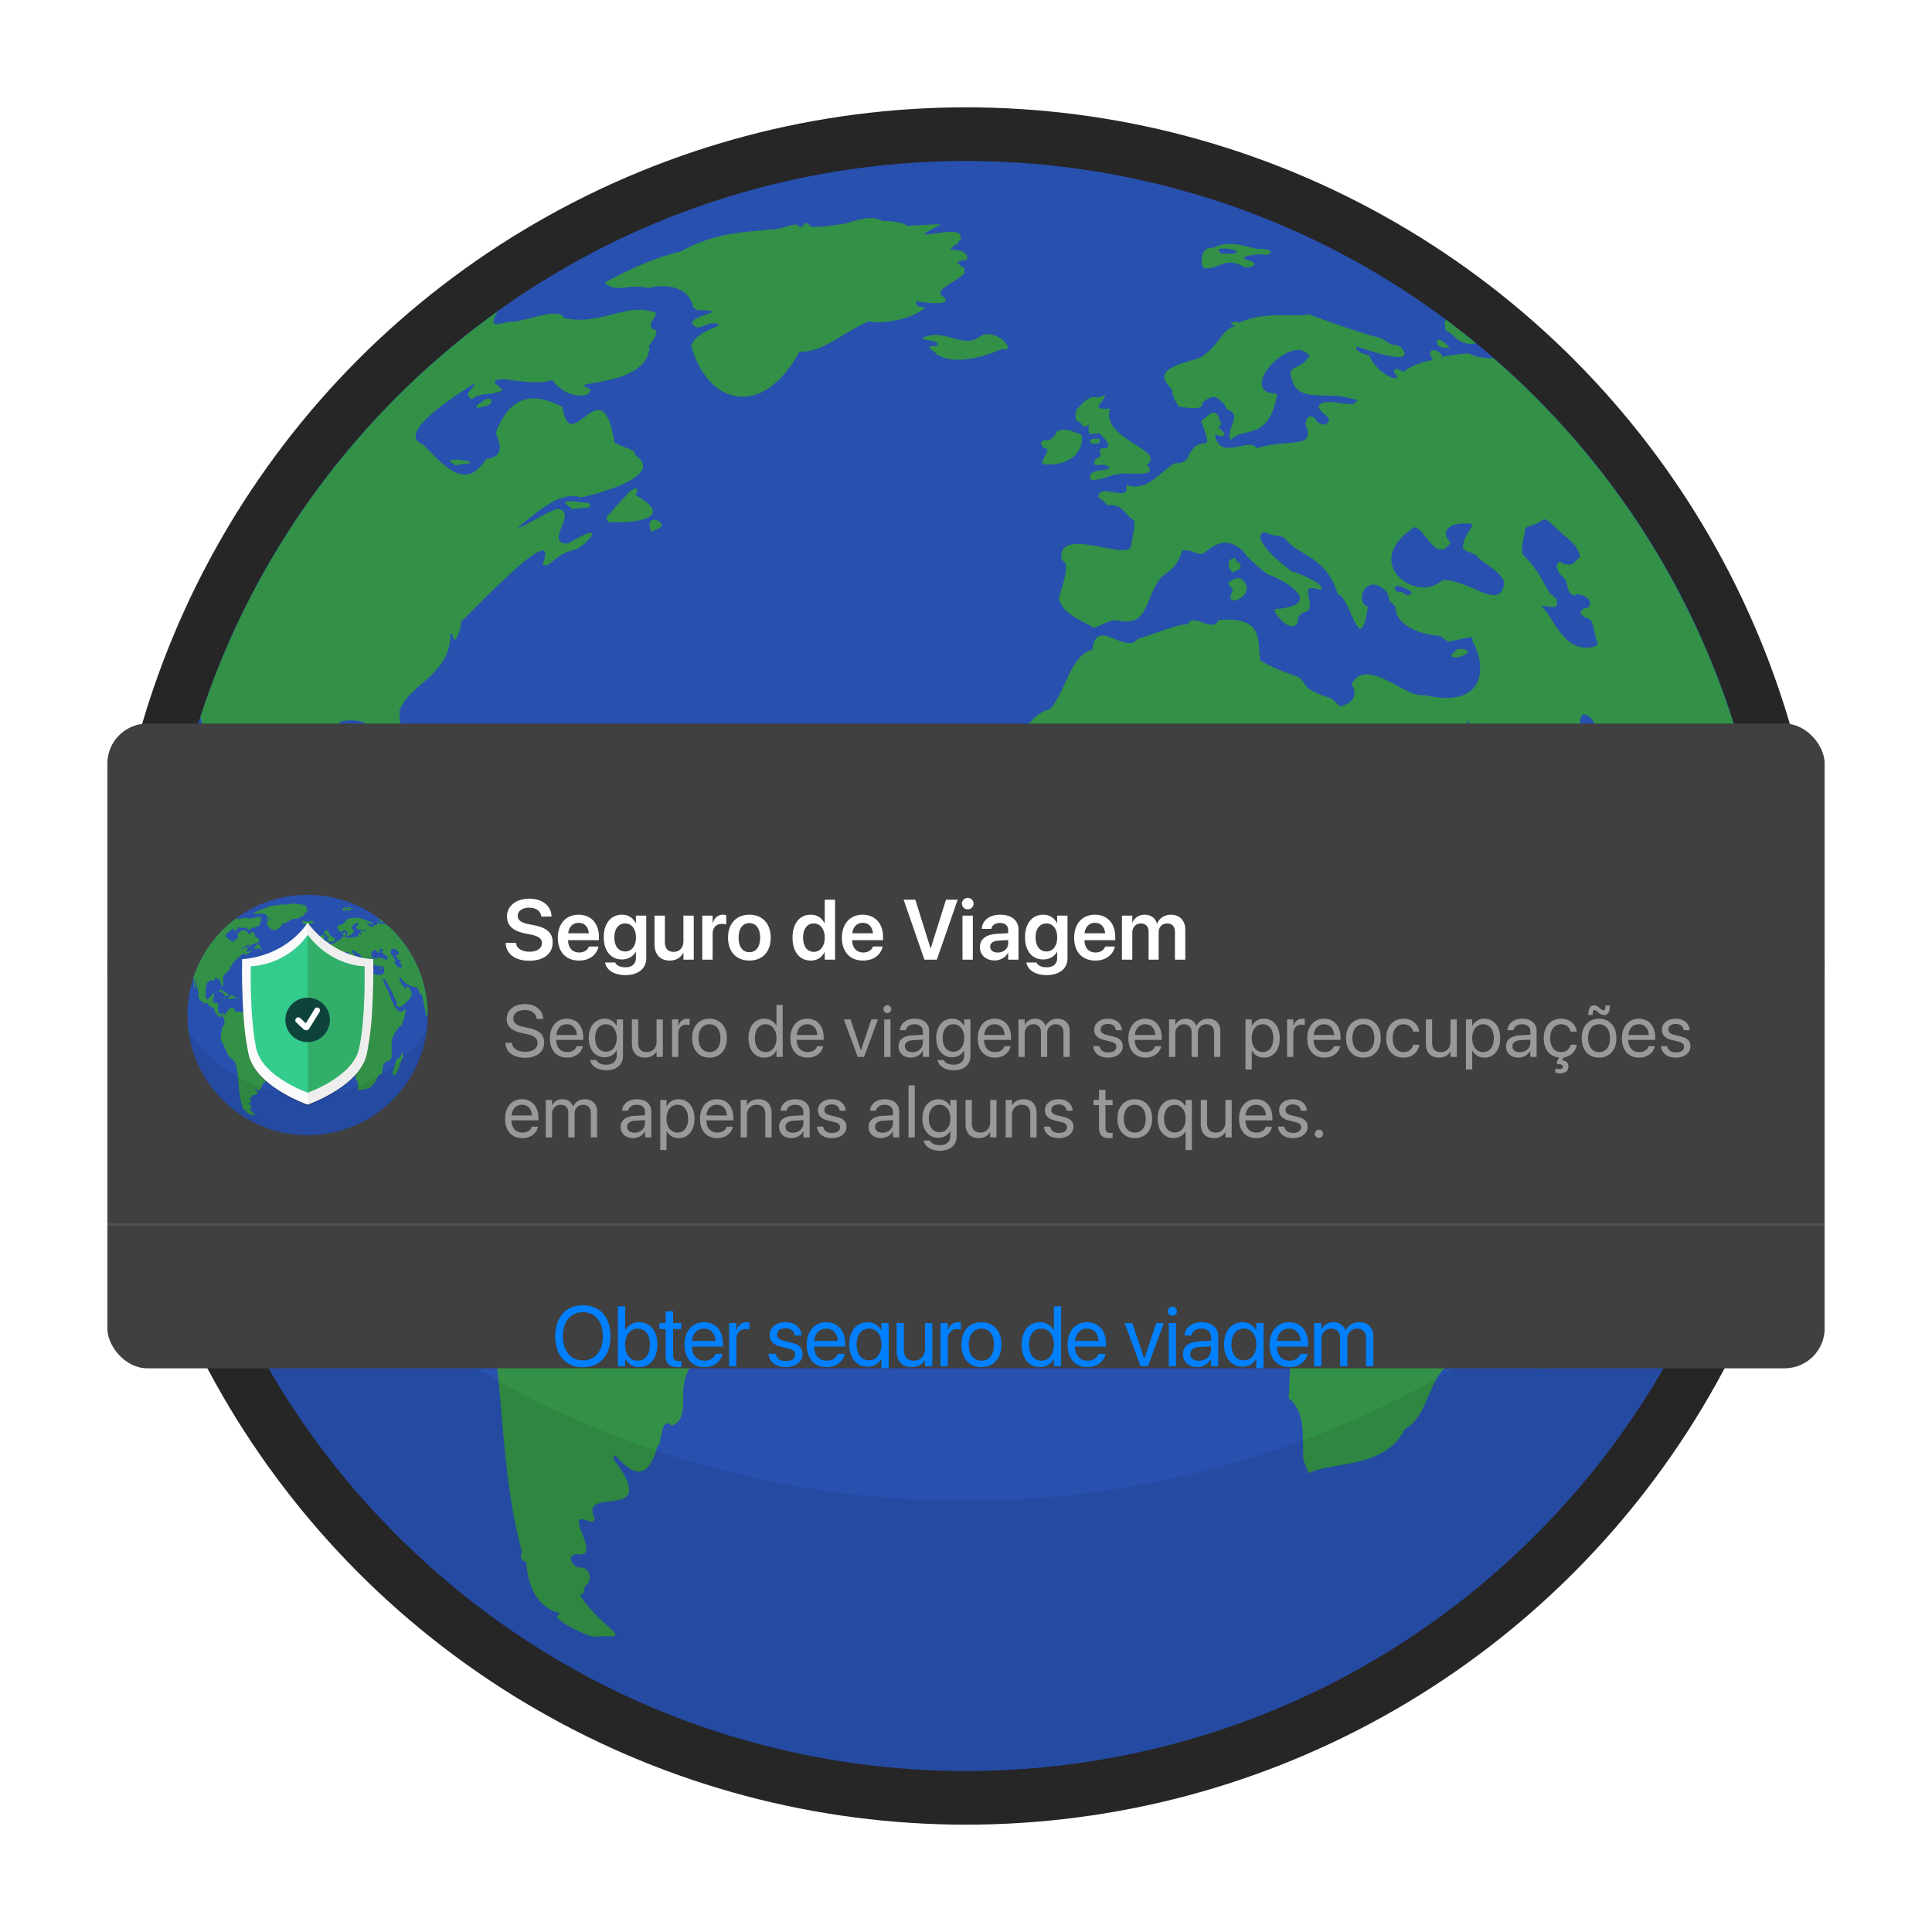
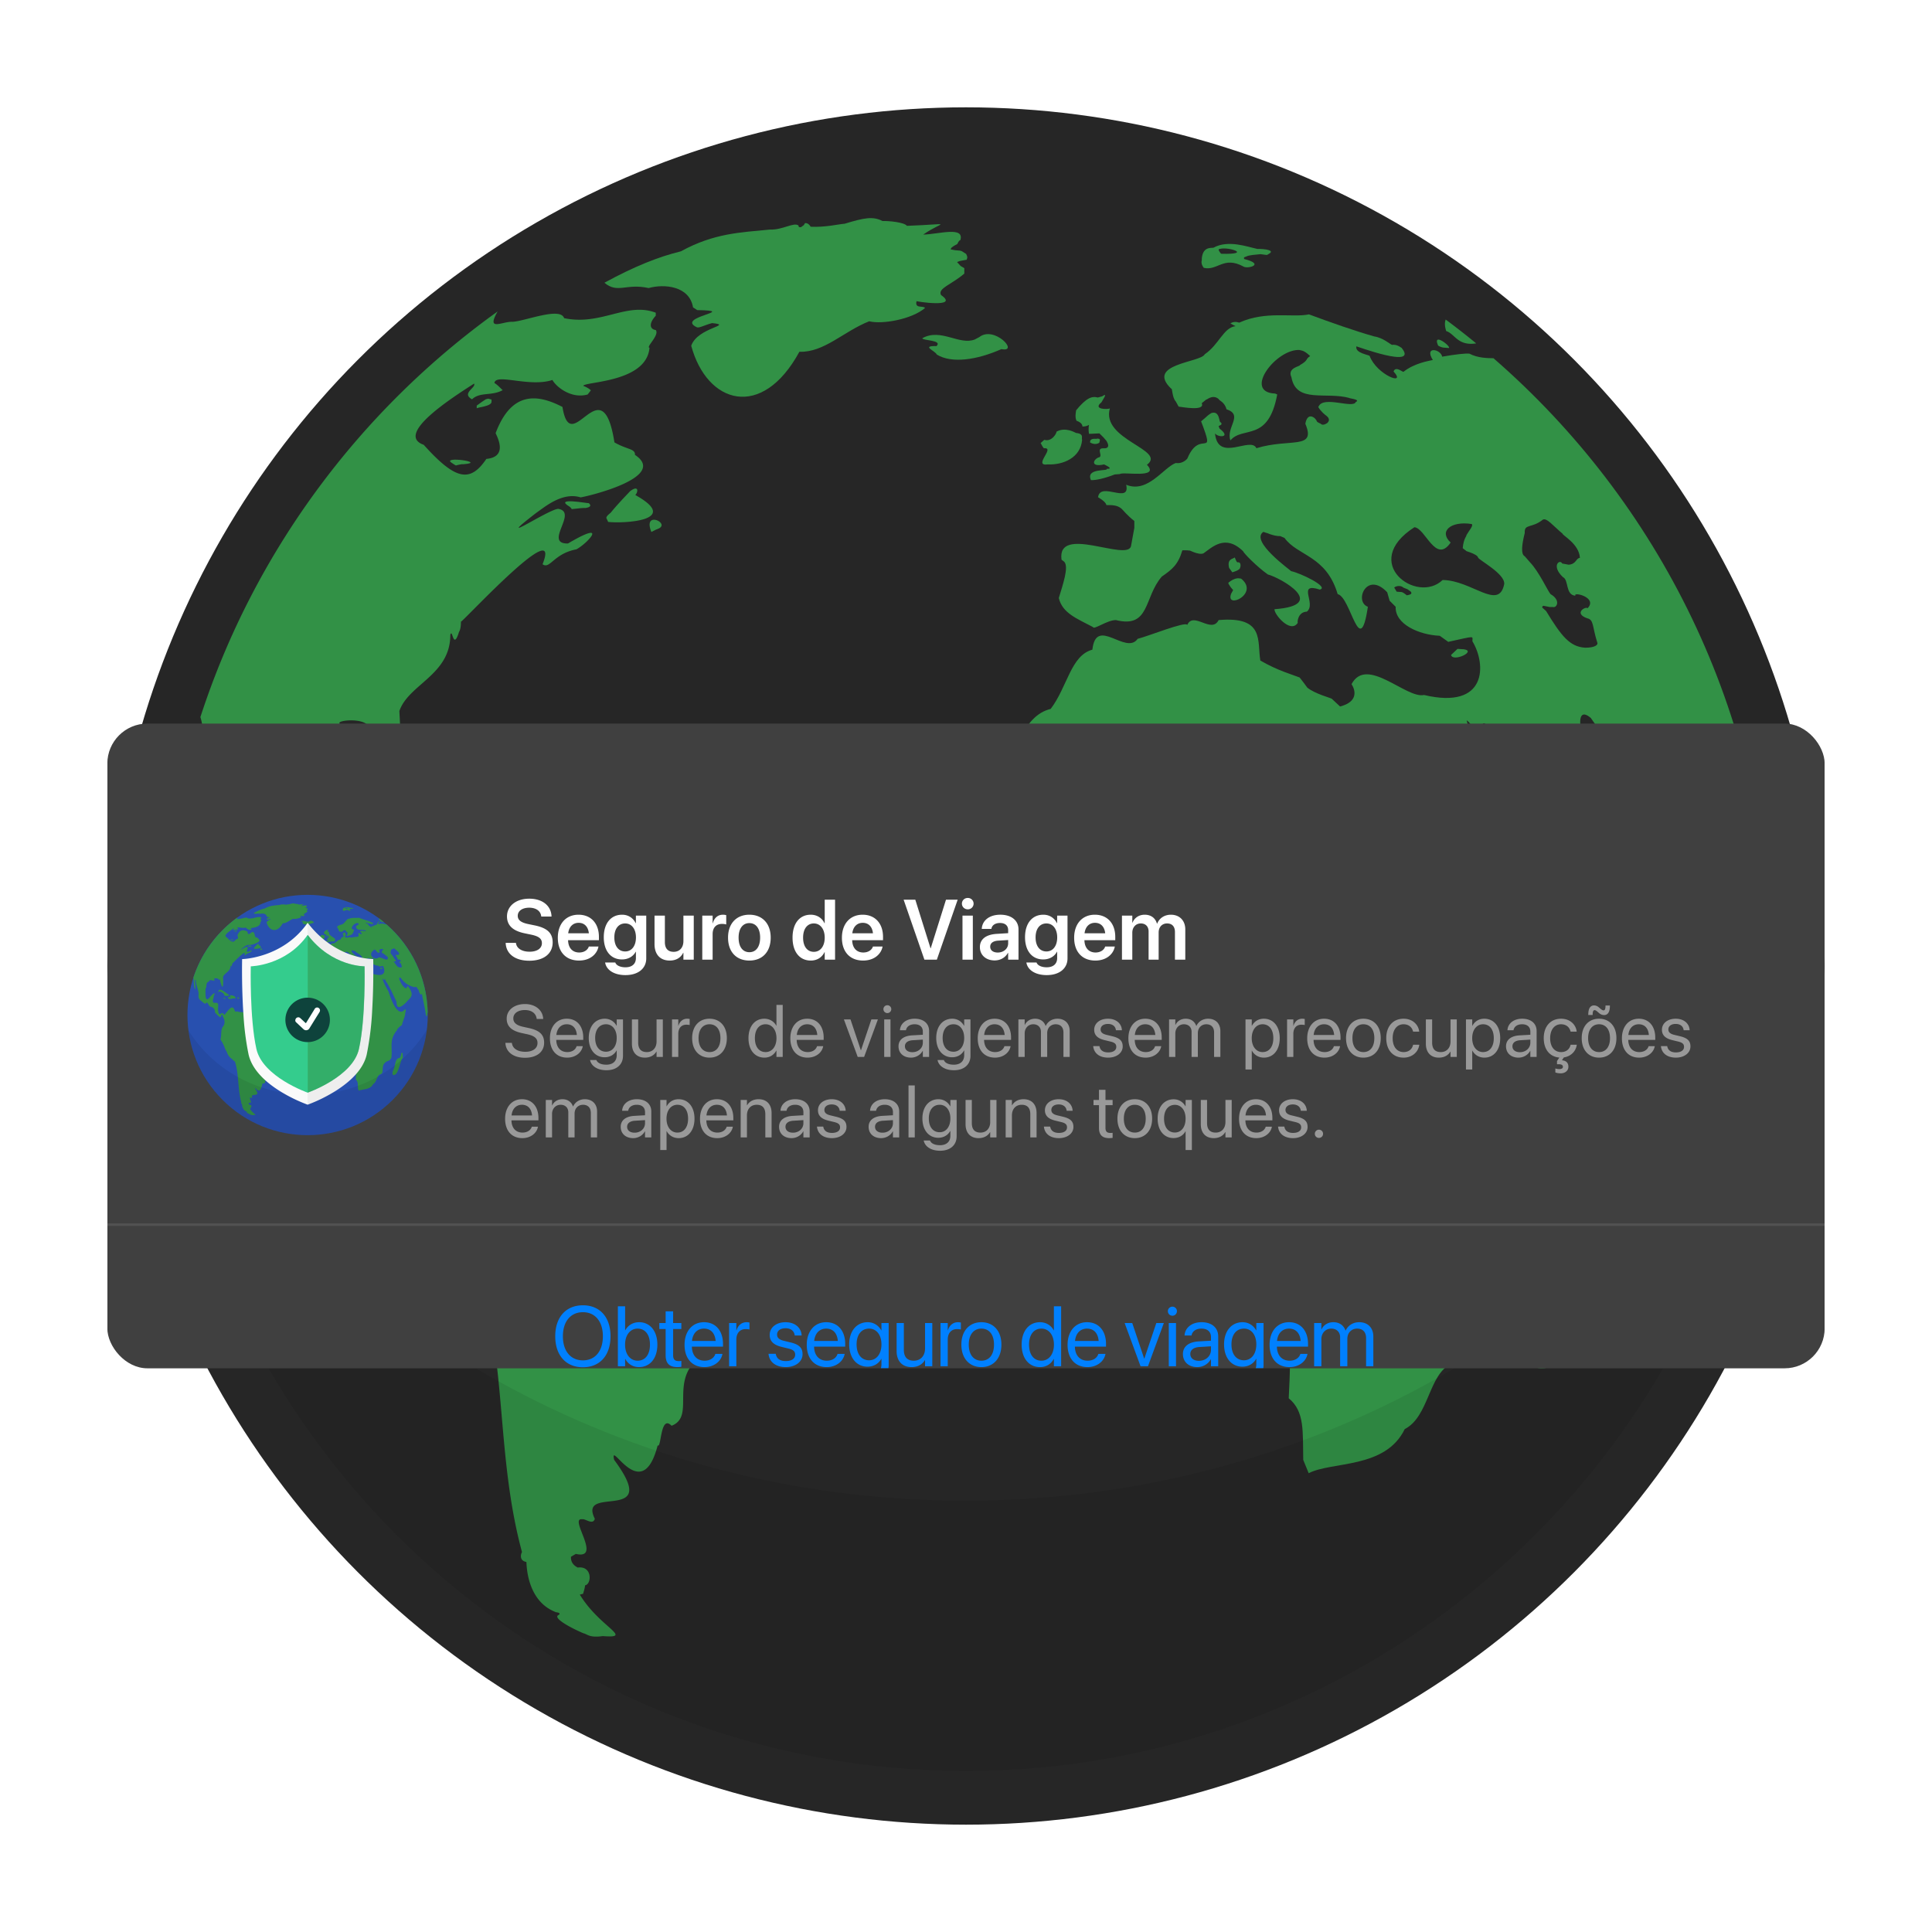
<svg xmlns="http://www.w3.org/2000/svg" width="576" height="576" fill="none">
  <g clip-path="url(#a)">
    <circle cx="288" cy="288" r="256" fill="#262626" />
-     <path fill="#2850AF" d="M457.707 457.703c93.724-93.722 93.724-245.682 0-339.408-93.727-93.727-245.688-93.727-339.411 0-93.728 93.726-93.728 245.682 0 339.408 93.723 93.726 245.684 93.726 339.411 0Z" />
    <path fill="#329146" d="M273.264 89.761c-.571.08 13.039 2.19 7.295-1.799-1.095-1.993 3.124-3.104 6.936-6.397v-1.622l-1.079-.632-1.079-1.171c.817-.338.612-.318 2.882-.72.049-.464.435-.536-.181-1.712l-1.26-.809c-.986-.39-1.111-.048-3.333-.54 0-.402.395-.808 1.981-1.621-.069.233.282-.967.901-1.172 1.208-4.154-6.259-1.78-11.078-1.622 5.745-4.098 9.577-3.152-4.863-2.613-.741-1.059-5.374-1.501-7.294-1.44-2.83-1.494-5.616-.919-11.256.808-2.089.161-5.672 1.095-10.148.902.092.181-.536-1.224-1.683-1.079l-.362.6-.841.6c.269-.085-.89.285-.721-.483-1.421-1.095-4.746 1.364-8.526 1.2-8.671.869-16.63 1.03-26.537 6.484-6.67 1.623-13.892 4.5-22.817 9.368 3.945 3.353 6.437.092 13.176 1.59 4.577-1.3 12.181-.664 13.24 5.764l1.26.81c12.793.2-6.779 2.004-.088 5.132.76.238 2.198-.648 4.504-1.26 6.618.668-4.303 1.212-6.215 6.755 4.698 17.378 21.09 22.285 32.245 1.799 7.415.218 13.095-6.026 20.804-9.097 3.892.986 12.712-.584 16.661-3.962-.535-.809-3.172.33-2.519-2.073v.012h-.005Zm18.732 10.721-1.353.721c-4.625 1.843-10.16-3.478-15.671-.359.052.749 6.127.492 4.231 2.339-4.787-.112-.302 1.433.088 2.524 4.396 2.697 11.815 1.675 19.275-1.622 5.463 1.079-2.142-7.08-6.574-3.603h.004Zm-147.164 18.549c-.093.129-.298.104-2.701 1.892v.901c-.286-.414 4.645-.575 4.412-2.161v-.544l-.99-.269-.721.181Zm25.04 32.063.539.54c-.511.41 2.174-.242 4.143-.182-.048-.016 2.415-.225.99-1.441-.165.117-10.74-1.908-5.676 1.079h.004v.004Zm-35.129-13.058s.902.632 1.172.721c-.592.221 1.417-.471 2.25-.362 7.314-.544-6.908-2.528-3.422-.359Zm54.673 9.549c.886-.893 1.039-3.095-1.529-1.171-.624.68-3.688 3.784-5.854 6.485 0 0-1.352.99-1.26 1.53l.54 1.171c4.307.52 22.068-.253 8.107-8.015h-.004Z" />
    <path fill="#329146" d="M194.186 158.571c-.507.322 1.473-.777 1.98-.902 4.026-1.59-4.649-5.68-1.98.902Zm-63.671 88.89-1.711-1.353c-3.088-.801-18.111-16.621-19.452-3.602l.991-.81 1.171-.362.99-.99c1.615 1.992 7.436 2.556 8.736 6.936.02 2.125 1.614 3.063 7.657 2.431-.331-.052 3.168-.809 1.622-2.25h-.004Zm12.425 4.417c.254-1.007-4.654-3.285-7.025-3.152.926.173-6.11-1.039-2.161 2.25 2.459 4.251-6.663-2.423-4.235 3.692l1.441 1.441c1.373-.053 6.473-.58 8.917-1.353-.5-.072 5.378.986 4.323-1.892l-1.26-.99v.004Zm-20.535 2.251s1.172-.539-.088-.628c-8.048.954 6.437 4.585.088.628Zm25.396-1.443.181.99c-.169.322-.555.366-.269 1.171 1.875 1.683 6.996-1.308.088-2.161ZM358.885 79.855c4.126.966 5.893-3.655 11.892-.358 1.247.728 6.565-.688.116-2.282v-.48c1.478-.535.733-.567 4.924-.962.599.121 1.92.242 1.92.242l.604-.358c1.827-1.031-1.176-1.482-3.487-1.442-2.962-.632-8.703-2.797-13.087-.358-1.046.073-3.28-.169-3.482 3.482.246-.056-.616.942.6 2.52v-.004Zm4.803-5.644c2.512-.736 9.931 1.72.366 1.442 0 0-1.325-1.442-.366-1.442Zm114.374 290.604c1.22-.785-4.585-2.673-2.882 1.441.301-.032-1.216 1.292-1.264 4.323l-1.8 3.064c-10.547 1.292-7.834 14.572-12.966 24.137-.282 1.94-3.072 4.734-.721 10.084 10.418 1.872 12.375-20.047 18.196-32.599l1.264-.721c1.067-2.173-.419-3.586.177-9.725h-.004v-.004Zm-41.604-171.239-1.92-.117-1.924 1.799c.459 2.255 7.733-1.091 3.84-1.682h.004Zm-69.061-22.953c.306-.1 2.186-.611 2.295-1.304 0 0 .362-.72 0-1.441-.837-.777-.624.737-1.562-1.683-.543.479-2.367.367-1.683 3.124l.95 1.304Z" />
    <path fill="#329146" d="m367.411 170.639-.013-.017c-.063.021-.088.029.013.017Zm.239 5.286-.6 1.079c-1.835 4.851 8.688-.04 2.883-4.561.109.314-.962-.688-3.124.842-.564.555-1.031.157.121 1.803l.72.841v-.004Zm-56.436-42.274c3.647-.382-3.506 5.459 1.2 4.803 4.488.205 9.77-1.953 10.205-7.327-.314-.483.72-1.787-1.8-2.041-.358-.149-3.241-1.908-5.881-.358.265.121-1.276 3.148-3.607 2.399l-1.079.962.596 1.079.362.479.004.004Zm17.958 4.817c.021-.004.034 0 .055-.009-.183-.062-.154-.041-.055.009Z" />
    <path fill="#329146" d="M322.737 127.171c-.089-.089.713.165 1.924-.483.089.08-.298.467 0 2.64h.596l2.524-.12 1.2 1.199.841.962c-.302-.394 1.94 2.464-.841 2.283-2.48-.053.253 2.54-1.562 2.761-1.659.785-2.198 2.919 1.747 2.049-.097-.048-.125-.068.052-.008-.02 0-.032 0-.052.008.439.226 3.035 1.381.773 1.313.761.772-6.393-.355-4.686 3.361 1.369.084 3.945-.463 7.085-1.683l1.562-.121c.761-.805 12.093 1.49 8.047-2.761 5.998-4.485-13.759-7.395-11.054-16.811-.463.33-5.29.387-2.52-1.803l.841-1.441c.838-1.441-.6-.363-.6-.363l-1.324.363c-1.751-.479-3.373.048-6.485 3.84.125-.117-.471 1.888.12 3.003-.555-.012 1.736.346 1.8 1.804l.012.008Z" />
    <path fill="#329146" d="M325.018 131.974c-.245-.298 1.26 1.01 2.762 0-.064-.435.72-1.276-.841-1.2.491.266-2.182-.515-1.921 1.2Zm105.314-28.341 1.679.121c.398-.716-5.068-4.782-3.241-.72.721.479 1.566.599 1.566.599h-.004Zm.843-4.923c2.532.757 3.393 4.525 8.933 3.664a238.861 238.861 0 0 0-9.098-7.105c-.322.87-.322 1.988.165 3.441ZM63.113 236.322c3.128.604-2.66-21.029 1.8-18.553-.528 8.908 3.969 16.581 5.406 26.838-.044 4.247-1.856 10.941 5.1 15.015.733.636 2.855 3.063 6.007 4.863-.556-.471 3.127 2.431 3.3.06 3.877-4.07 4.13 3.051 8.345 6.546 4.09 1.078 7.802 1.743 9.787 8.526.35-.169-.721 1.546 1.139 4.806l.781.238c1.272 1.694 4.573 5.189 8.284 7.87 2.979 1.638 2.601-12.93 6.546.656 2.596 3.442 3.957 11.183.056 16.935-6.01 7.214-2.963 16.827-5.583 26.118.531 2.637 4.396 7.069 6.248 12.129 1.272 1.791 3.083 9.303 5.764 12.193 1.687 5.016 4.424 11.304 11.586 15.849-.121-.637 1.872 3.26 4.444 3.779.032-.052.322.789 1.019 1.8 7.97 25.377 4.818 52.32 12.487 80.756-.226.27-1.059 2.512 1.32 2.939.121 4.065 1.457 12.169 8.768 14.95-.58-.004 2.307.085.539 1.023-.885.978 3.474 3.474 7.685 5.281 1.143.226 1.707 1.413 5.765.838 9.42.732-.902-2.569-6.844-12.367l.962-.241c.6-1.8.6-2.524.6-2.524 2.017-.302 2.242-5.986-2.278-5.282.515.012-2.069-.579-1.92-3.24l1.441-.846c8.091 1.832-2.275-10.965 1.92-10.325.886-.27 3.184 1.86 3.752-.149-5.298-10.531 20.232 1.9 5.764-17.559-1.521-6.566 8.249 14.041 12.971-4.324 1.127 1.059.752-9.379 4.142-5.853 9.259-3.546-6.441-19.797 20.712-25.308.539-.91 2.906-1.808 2.431-5.314 7.334-11.429-1.626-24.27 13.78-41.338 1.187-1.8 3.228-8.168-1.079-14.5-5.998.076-10.133-7.926-18.82-9.098-2.592-4.492-9.689 3.603-9.46-2.79l-2.613-1.71c-2.427-3.128-9.476.551-9.186-4.054-2.822-.314-3.784-3.897-4.774-8.917-2.79-3.341-4.171-17.527-15.491-13.602-.958-.177-4.581-1.626-6.932-2.882.592-3.434-2.499-6.055-5.495-9.637-3.381-5.64-10.019-2.444-15.671-5.044-1.425-1.441-1.671 2.858-5.044-1.079-4.839-15.994-13.043-.129-20.74 7.926-2.504-3.325-3.361-4.875-10.088-1.087-2.918-3.836-2.894-9.717-2.282-17.289.813-12.838-15.442 2.858-9.368-15.615l.358-1.562c.129-.033-.58-2.045 1.441-4.565l.242-2.041.721-.6c-7.456-2.91-20.539 33.456-18.675-9.428l.238-.72c2.608-2.436-.306-9.569 4.681-12.85 0 .036.48-.41 1.441-.479l.902-1.441c1.308-5.04 14.182 3.925 9.726-4.505-.036-.849 7.338-1.582 8.884 1.14.053-.025.749 2.258 2.283.12l.539-.483c1.393 11.207 8.136 29.701 6.188-4.323 2.709-7.987 15.204-10.744 15.188-22.696.652-2.234.813 4.674 2.524-.664.048-.391.612-.624.652-3.261-.141.105-.153.069.004-.161 0 .06-.004.105-.004.161 1.936-1.437 30.268-32.055 24.327-17.153 2.19 1.623 3.317-3.172 10.084-4.44 3.51-1.884 9.754-8.965-2.52-1.739-7.379.085 3.14-9.359-2.883-10.329-2.858.048-20.393 11.863-6.489 1.139 2.295-1.554 7.645-6.276 13.148-4.565 2.218-.318 26.198-6.042 16.211-12.668.1-1.892-2.267-1.51-6.123-3.724-3.68-23.429-12.967 5.302-15.491-10.567-7.318-3.788-15.144-4.911-19.93 7.81.7 1.565 3.559 7.084-2.766 7.684-4.826 7.121-9.138 6.401-18.67-4.206-8.599-3.044 7.982-13.748 15.011-18.248.676 1.236-3.913 2.866-.6 4.682 2.335-2.279 5.853-.902 9.187-2.762.088.37-1.309-1.409-2.52-2.101.37-2.999 10.418 1.376 17.289-.902 1.16 2.113 5.689 5.704 10.511 4.323l.962-1.26c-.286-.128-.374-.527-2.282-1.32.483-1.292 18.884-.966 19.753-11.348-1.175-.161 3.06-3.764 1.864-5.281-1.803-.262-2.137-1.949 0-4.263v-.902c-8.639-3.301-16.259 3.945-27.317 1.622-1.128-3.442-11.662.91-15.37 1.083-3.112-.149-7.967 3.043-4.448-3.088-41.19 29.524-72.638 71.731-88.627 120.947 1.666 4.827-.008 13.973 3.37 22.519v.008h.003Z" />
    <path fill="#329146" d="M137.446 185.396v-.166c-.162.237-.15.274 0 .166Zm307.82-78.595c-1.856-.028-4.718-.056-7.19-1.368-1.107-.117-3.945.181-8.107.902-.435-2.271-5.439-3.245-2.794.99-1.268.298-5.438.926-8.735 3.51-.234.209-2.315-1.84-2.971-.089 4.022 4.457-4.976 1.063-7.117-4.593-.02-.37-4.428-.797-3.966-2.882-.515-.286 18.9 7.017 13.422.358.29.399-1.091-1.091-2.79-.809-.511-.141-2.697-2.145-5.314-2.52-5.66-1.602-12.721-4.078-19.451-6.573-4.956 1.026-12.862-1.12-20.72 2.431.169.23-1.324-.704-2.697.27l.99.543.54.27c-3.607.422-4.915 5.475-9.187 8.377-1.171 2.492-17.744 2.826-9.995 10.269.366-.35.209 2.56 1.348 3.784l.862 1.554c.962.093 8.003 1.469 6.884-1.014.483-.391.475-.371 1.441-1.172-.334.592 1.63-1.711 3.599-.088.064.45 1.791.869 2.342 3.063 5.189 1.735-.245 5.402 1.172 9.275 3.744-4.392 11.28.712 13.957-13.691l-.632-.27c-9.738-.374.511-13.622 7.475-12.97-.06.266.761-.354 2.975 1.799-1.598 1.043-.35 1.132-3.063 2.702.197.342-3.865.764-2.524 3.602 1.412 7.919 10.313 4.219 17.382 6.216-.93-.024 3.542.414 1.803 1.171-.777 2.077-9.673-1.968-11.078 1.349-.592-.125 1.506 2.343 1.892 2.343-.91-.242 2.564 1.066.543 2.701.335-.338-1.074.926-1.803.088 0 0-1.079-.451-1.171-.72-.226-.946-2.726-3.096-3.422.72 3.313 7.866-4.497 4.235-14.589 7.295-1.666-3.656-11.461 4.44-12.342-4.412.861 1.243 5.016 1.352 1.352-1.442l-.273-.72c.108-.205 1.392-.322.632-1.172-.564.576-.077-3.707-2.883-2.701.04.093-.483.153-1.799 1.441l-1.172.991c4.469 11.706-.314 2.089-4.053 10.985.116-.064-1.164 1.784-3.515 1.442-3.735 1.429-8.353 9.121-14.769 6.485 1.312 5.953-7.689-1.111-8.378 3.691-.628-.262 2.214 1.143 2.432 2.25-.209.447 3.212-.612 5.044 1.711-.254-.35 1.232 1.538 3.333 3.152v2.073c-.101.709-.54 2.77-.99 5.403-1.067 4.73-22.169-6.522-20.716 4.053l.813.632c1.433 1.522-.422 6.795-1.622 10.809 1.067 4.545 5.507 6.167 10.177 8.647.261.942 4.226-2.102 6.847-2.073 10.217 2.532 8.293-6.788 13.683-12.971 3.084-2.141 4.871-3.538 6.127-7.833-.048.032 1.381-.081 2.166.092-.604-.443 2.681 1.49 4.142.809 2.52-1.759 6.445-5.849 11.799-.632.117.532 4.166 4.678 7.387 6.936 3.724.962 18.348 9.142 1.98 10.358-.229 1.385 4.755 7.419 6.937 4.054-.17-.125-.013-3.225 2.705-3.333 2.987-2.363-3.16-8.824 3.872-6.574 2.907-.733-5.724-4.915-8.558-5.495-.089-.229-12.395-8.953-8.285-11.71l1.079.358c-.732-.39 1.977 1.002 3.965.902l1.264.539c3.905 5.439 12.427 5.193 15.849 16.754 3.997.902 6.582 20.003 9.005 3.78-4.214-1.57-.334-10.808 5.765-4.323l.72 2.52 1.804 1.803c-.234 5.201 6.964 8.373 13.148 8.647l2.524 1.804c8.284-1.804 7.201-1.804 7.201-.182 4.203 6.928 4.424 20.49-14.407 16.03-5.314 1.188-17.093-11.766-21.618-3.24 1.164 1.807 2.057 5.241-3.421 6.666l-2.524-2.343c-.23-.169-4.996-1.465-7.202-3.245.157.298-.878-1.243-2.343-3.063-2.186-.874-6.417-1.989-11.706-5.044-.991-5.781 1.409-13.276-12.431-12.069-2.134 4.199-7.476-2.701-9.364 1.442-.398-1.18-11.924 3.478-14.77 4.142-3.534 5.02-12.394-6.868-13.509 3.24-6.449 1.719-7.444 11.111-12.431 17.656-8.579 2.15-9.553 12.858-17.471 21.436-3.277 7.198 4.472 18.578-1.623 31.524-.165.274 1.305 2.403.359 4.682-4.887 7.681 7.064 5.869 9.911 15.671 7.982 18.767 14.298 15.998 36.201 17.467 5.008-2.468 16.566-11.34 23.236-1.795 3.398 3.735 8.824 1.32 13.333 5.587l1.264 3.241c1.513 3.067-7.826 13.59-2.162 17.474 1.264 2.42 7.757 9.843 8.104 15.31 1.735 1.553.354 9.194 2.882 13.328.427 7.451-6.55 17.757-7.927 27.921 5.773 9.162 5.62 18.848 4.863 33.682 4.815 3.953 4.151 9.943 4.328 18.376l1.618 3.961c6.984-3.586 22.857-1.235 28.638-13.147 7.29-3.752 7.081-16.352 13.872-19.455 11.183-2.271-2.222-19.371 15.672-26.927 2.117.193 7.161-3.949 7.206-7.926 2.181-19.029-5.455-33.956 11.166-53.677-.197-3.156 6.405-7.487 9.815-10.176.205-4.324 6.143-16.509 6.396-22.068-1.091.362 3.442-9.802-.358-9.275-14.512 17.712-27.507-18.014-32.877-35.304-3.373-5.978-10.506-18.207-12.431-26.476 1.409.572 3.877 6.469 4.867.898 1.18-.185.314.318.991 1.98.08-.032.14.954 1.263 2.971 7.75 10.942 14.581 27.056 21.207 40.944-.249 15.796 8.639 11.513 18.417 2.105 8.555-10.816 19.548-13.437 4.054-33.774l-1.534 1.888c-.257 6.352-8.598 1.268-14.137-12.519-1.095.092-2.927-9.295 1.887-5.225 5.097 7.656 13.192 14.669 25.486 17.921-.136 1.147 6.135-1.425 6.663 1.26l.543 1.804c4.553 2.954 1.993 6.875 7.29 12.519 3.656-4.376 1.937 2.468 3.966 8.196 1.743 8.945 4.577 20.768 6.038 32.603.31 1.167 2.975 4.267 2.431-1.083l.178-1.079c.438-1.163.736-2.423.974-3.732-1.594-70.124-33.235-132.786-82.589-175.658h.008v.004Zm-24.544 70.202c-.241.358-1.324.479-1.324.479.189.221-.451-.532-1.441-.958l-1.558-.121-.721-1.2c-.092-.125 1.522-1.063 2.758 0l1.199.479.842.6s.483.358.241.721h.004Zm9.372-4.082c-7.661 7.366-24.834-5.193-8.41-15.732 3.265.217 6.341 11.11 10.809 4.565-3.615-3.333.024-6.497 6.248-5.527.68.398-.821 2.009-1.566 3.365.217.073-.858.958-1.083 3.841l1.083.841c-.894-.185 3.24.845 3.482 1.92.056.701 8.099 4.831 7.806 7.926-1.611 8.088-9.654-1.123-18.369-1.199Zm35.779-13.808c-.201.427 4.927 2.983 5.161 7.206-1.212.088-1.055 1.872-3.357 2.041l-1.925-.358c-.704-1.438-3.397.66.238 4.081 1.759.781.664 5.33 3.724 5.523-.963-1.304 6.762.475 3.606 3.724-.527-.648-4.311 1.49-.124 3.003 2.024.423 1.465 2.339 3.003 7.206.378.813-.938 1.582-3.599 1.562-4.577-.266-7.089-3.442-11.65-10.93l-1.196-1.078c.367-.697-.084-.544 2.279-.121h.962c1.191.322 2.379-2.069-.721-3.841-.805-.885-3.478-6.77-6.123-9.484l-1.562-1.803c-1.171-.584-.934-3.269 0-6.964-.209-2.806 2.078-1.297 5.403-3.961 1.167-.588 2.906 1.71 5.881 4.202v-.008Z" />
    <path fill="#329146" d="m351.44 121.287-.037-.07c-.154-.017-.171 0 .037.07Z" />
    <path fill="#000" fill-opacity=".25" d="M287.722 447.397c-101.433 0-190.04-51.797-237.807-128.897C64.898 436.645 165.78 528 287.996 528s223.692-91.911 238.201-210.571c-47.603 77.692-136.572 129.968-238.479 129.968h.004Z" opacity=".3" />
    <g filter="url(#b)">
      <g clip-path="url(#c)">
        <rect width="512" height="192.215" x="32" y="191.727" fill="#404040" rx="11.942" />
        <g filter="url(#d)">
          <g clip-path="url(#e)">
            <path fill="#2850AF" d="M117.04 279.941c13.99-13.99 13.99-36.673 0-50.663-13.99-13.991-36.674-13.991-50.664 0-13.99 13.99-13.99 36.673 0 50.663 13.99 13.991 36.674 13.991 50.664 0Z" />
            <path fill="#329146" d="M89.508 225.018c-.085.013 1.947.327 1.09-.268-.164-.298.466-.463 1.035-.955v-.242l-.161-.094-.161-.175c.122-.051.09-.048.43-.108.007-.069.065-.08-.027-.255l-.188-.121c-.147-.058-.166-.007-.498-.081 0-.06.059-.12.296-.242-.01.035.042-.144.134-.175.18-.62-.934-.265-1.653-.242.857-.611 1.43-.47-.726-.39-.11-.158-.802-.224-1.089-.215-.422-.223-.838-.137-1.68.121-.312.024-.847.163-1.515.135.014.027-.08-.183-.251-.161l-.054.089-.126.09c.04-.013-.133.042-.107-.073-.212-.163-.709.204-1.273.18-1.294.129-2.482.153-3.961.968-.996.242-2.074.671-3.406 1.398.589.5.96.014 1.967.237.683-.194 1.818-.099 1.976.861l.188.12c1.91.031-1.012.3-.013.767.114.035.328-.097.672-.188.988.099-.642.18-.927 1.008.7 2.594 3.148 3.326 4.813.268 1.107.033 1.954-.899 3.105-1.358.581.148 1.898-.087 2.487-.591-.08-.121-.473.049-.376-.309v.001Zm2.796 1.6-.201.108c-.69.275-1.517-.519-2.34-.053.008.111.915.073.632.349-.715-.017-.045.214.013.376.656.403 1.764.25 2.877-.242.816.161-.32-1.057-.981-.538Zm-21.967 2.77c-.014.019-.044.016-.403.282v.135c-.043-.062.694-.086.659-.323v-.081l-.148-.04-.108.027Zm3.738 4.785.08.081c-.076.061.325-.036.619-.027-.007-.003.36-.034.148-.215-.025.017-1.603-.285-.848.161h.001Zm-5.243-1.948s.134.094.174.107c-.088.033.212-.07.336-.054 1.092-.081-1.03-.377-.51-.053Zm8.16 1.425c.133-.133.155-.462-.228-.175-.093.102-.55.565-.874.968 0 0-.201.148-.188.229l.08.174c.644.078 3.295-.037 1.211-1.196Z" />
            <path fill="#329146" d="M77.704 235.29c-.075.048.22-.116.296-.135.6-.237-.694-.848-.296.135ZM68.2 248.559l-.255-.202c-.461-.12-2.703-2.481-2.904-.538l.148-.121.175-.054.148-.148c.24.298 1.11.382 1.304 1.036.003.317.24.457 1.143.363-.05-.008.473-.121.242-.336Zm1.855.659c.038-.15-.695-.49-1.048-.471.138.026-.913-.155-.323.336.367.635-.995-.361-.632.551l.215.215c.205-.007.966-.086 1.33-.202-.074-.01.804.148.646-.282l-.188-.148v.001Zm-3.065.336s.175-.081-.013-.094c-1.202.142.96.684.013.094Zm3.79-.216.028.148c-.026.048-.083.055-.04.175.28.251 1.044-.195.013-.323Zm31.509-25.799c.616.145.88-.545 1.775-.053.186.109.98-.103.017-.341v-.071c.221-.08.11-.085.735-.144.09.018.287.036.287.036l.09-.053c.273-.154-.175-.221-.52-.215-.443-.095-1.299-.418-1.954-.054-.156.011-.489-.025-.52.52.037-.008-.091.141.09.376v-.001Zm.717-.842c.375-.11 1.482.257.055.215 0 0-.198-.215-.055-.215Zm17.073 43.379c.182-.117-.685-.399-.431.215.045-.005-.181.193-.188.645l-.269.458c-1.574.193-1.169 2.175-1.935 3.603-.043.289-.459.706-.108 1.505 1.555.279 1.847-2.993 2.716-4.866l.189-.108c.159-.324-.063-.535.026-1.451v-.001Zm-6.211-25.561-.286-.017-.287.268c.068.337 1.154-.163.573-.251Zm-10.308-3.426c.045-.015.326-.092.342-.195 0 0 .054-.108 0-.215-.125-.116-.093.11-.233-.251-.081.071-.353.054-.251.466l.142.195Zm-.001.002-.001-.002c-.007.002-.01.003.001.002Zm.038.789-.089.161c-.274.724 1.297-.006.43-.68.016.046-.143-.103-.466.125-.084.083-.154.024.018.269l.107.126v-.001Zm-8.424-6.31c.544-.057-.523.815.18.717.67.03 1.458-.292 1.523-1.094-.047-.072.107-.267-.27-.305-.053-.022-.483-.284-.877-.053.04.018-.19.47-.538.358l-.162.144.09.161.053.071.001.001Zm2.681.719.008-.001c-.027-.009-.023-.006-.008.001Z" />
            <path fill="#329146" d="M96.893 230.603c-.013-.014.106.024.287-.072.014.012-.044.069 0 .394h.09l.376-.018.18.179.125.143c-.045-.059.29.368-.126.341-.37-.008.038.379-.233.412-.248.117-.328.436.26.306-.014-.007-.018-.01.009-.001l-.008.001c.065.034.453.206.115.196.114.115-.954-.053-.7.502.205.012.59-.069 1.058-.251l.233-.018c.114-.121 1.805.222 1.202-.413.895-.669-2.054-1.103-1.65-2.509-.07.049-.79.058-.377-.269l.126-.215c.125-.215-.09-.054-.09-.054l-.197.054c-.262-.072-.504.007-.968.573.018-.017-.07.282.018.448-.083-.002.259.052.268.269l.002.002Z" />
            <path fill="#329146" d="M97.234 231.319c-.037-.044.188.151.412 0-.01-.064.108-.19-.126-.179.074.04-.325-.077-.286.179Zm15.72-4.23.25.018c.06-.107-.756-.714-.483-.108a.63.63 0 0 0 .233.09Zm.126-.735c.378.113.506.676 1.333.547a35.834 35.834 0 0 0-1.358-1.061c-.048.13-.048.297.025.514Zm-54.94 20.542c.466.09-.398-3.139.268-2.77-.079 1.33.592 2.475.807 4.006-.007.634-.277 1.633.761 2.242.11.095.426.457.897.725-.083-.07.467.363.492.009.58-.607.617.456 1.246.978.61.161 1.165.26 1.46 1.272.053-.025-.107.231.17.718l.118.035c.19.253.682.775 1.236 1.175.445.244.388-1.93.977.098.388.514.59 1.669.009 2.528-.898 1.077-.443 2.512-.834 3.898.08.394.656 1.056.933 1.811.19.267.46 1.389.86 1.82.252.749.66 1.687 1.73 2.366-.018-.095.279.486.663.564.005-.008.048.118.152.269 1.19 3.788.72 7.809 1.864 12.054-.034.04-.158.375.197.439.018.607.218 1.816 1.309 2.231-.087 0 .344.013.08.153-.132.146.519.519 1.147.788.171.034.255.211.86.125 1.407.11-.134-.383-1.02-1.845l.143-.037c.09-.268.09-.376.09-.376.3-.045.334-.894-.34-.789.076.002-.31-.086-.287-.483l.215-.127c1.208.274-.34-1.636.287-1.541.132-.04.475.278.56-.022-.791-1.572 3.02.284.86-2.621-.227-.98 1.231 2.096 1.936-.646.168.158.112-1.4.618-.873 1.383-.53-.96-2.955 3.092-3.778.08-.136.434-.27.363-.793 1.095-1.706-.243-3.623 2.057-6.171.177-.268.482-1.219-.161-2.164-.895.011-1.513-1.183-2.81-1.358-.386-.671-1.446.538-1.411-.417l-.39-.255c-.363-.467-1.415.082-1.372-.605-.42-.047-.564-.582-.712-1.331-.417-.499-.623-2.616-2.313-2.031-.143-.026-.683-.242-1.034-.43.088-.512-.373-.904-.82-1.438-.505-.842-1.496-.365-2.34-.753-.213-.215-.25.426-.753-.161-.722-2.388-1.947-.02-3.096 1.183-.373-.497-.501-.728-1.505-.162-.436-.573-.432-1.451-.341-2.581.121-1.917-2.305.426-1.398-2.331l.053-.233c.02-.005-.086-.306.215-.682l.036-.304.108-.09c-1.113-.434-3.066 4.994-2.788-1.407l.036-.108c.39-.363-.046-1.428.699-1.918 0 .006.071-.061.215-.071l.134-.215c.196-.753 2.117.585 1.452-.673-.005-.127 1.095-.236 1.326.17.008-.003.112.337.341.018l.08-.072c.208 1.673 1.215 4.434.924-.645.404-1.192 2.27-1.604 2.267-3.388.098-.334.122.698.377-.099.007-.058.091-.093.097-.487-.02.016-.022.01 0-.024v.024c.29-.214 4.519-4.785 3.632-2.56.326.242.495-.474 1.505-.663.524-.281 1.456-1.338-.376-.26-1.102.013.468-1.397-.43-1.542-.427.008-3.045 1.771-.97.17.343-.231 1.142-.936 1.963-.681.331-.047 3.91-.902 2.42-1.891.015-.282-.338-.225-.914-.556-.55-3.497-1.935.792-2.312-1.577-1.093-.566-2.26-.733-2.975 1.166.104.233.531 1.057-.413 1.147-.72 1.063-1.364.955-2.787-.628-1.283-.454 1.192-2.052 2.24-2.724.102.184-.583.428-.089.699.349-.34.874-.135 1.371-.412.014.055-.195-.211-.376-.314.056-.448 1.555.205 2.581-.135.173.316.85.852 1.57.646l.143-.188c-.043-.02-.056-.079-.341-.198.072-.192 2.819-.144 2.949-1.693-.176-.024.456-.562.278-.789-.27-.039-.32-.291 0-.636v-.135c-1.29-.493-2.427.589-4.078.242-.168-.513-1.74.136-2.294.162-.465-.022-1.19.454-.664-.461-6.148 4.407-10.843 10.707-13.23 18.054.25.72 0 2.086.504 3.361v.002Z" />
            <path fill="#329146" d="M69.235 239.293v-.024c-.024.035-.022.04 0 .024Zm45.948-11.731c-.277-.004-.704-.008-1.073-.204-.165-.018-.589.027-1.21.134-.065-.339-.812-.484-.417.148-.19.045-.812.138-1.304.524-.035.031-.346-.274-.444-.013.601.665-.743.159-1.062-.686-.003-.055-.661-.119-.592-.43-.077-.043 2.821 1.047 2.003.054.044.059-.163-.163-.416-.121-.076-.021-.403-.321-.793-.376-.845-.24-1.899-.609-2.904-.982-.739.154-1.92-.167-3.093.363.026.035-.197-.105-.402.041l.148.081.08.04c-.538.063-.734.817-1.371 1.25-.175.372-2.649.422-1.492 1.533.055-.052.031.382.201.565l.129.232c.143.014 1.194.219 1.027-.151.072-.059.071-.056.215-.175-.049.088.244-.256.538-.013.009.067.267.129.349.457.775.259-.036.806.175 1.384.559-.655 1.684.107 2.083-2.043l-.094-.041c-1.453-.055.076-2.033 1.116-1.936-.009.04.114-.053.444.269-.238.156-.052.169-.457.403.029.051-.577.114-.377.538.211 1.182 1.54.63 2.595.928-.139-.004.528.062.269.175-.116.31-1.444-.294-1.654.201-.088-.019.225.35.283.35-.136-.036.382.159.081.403.05-.051-.161.138-.269.013 0 0-.161-.067-.175-.108-.034-.141-.407-.462-.511.108.494 1.174-.671.632-2.178 1.089-.248-.546-1.71.663-1.842-.659.129.186.749.202.202-.215l-.041-.107c.016-.031.208-.049.094-.175-.084.086-.011-.554-.43-.404.006.014-.072.023-.268.216l-.175.147c.667 1.748-.047.312-.605 1.64.017-.009-.174.266-.525.215-.558.214-1.247 1.362-2.205.968.196.889-1.147-.165-1.25.551-.094-.039.33.171.363.336-.031.067.48-.091.753.256-.038-.053.184.229.497.47v.31c-.015.105-.08.413-.148.806-.159.706-3.309-.973-3.092.605l.122.095c.213.227-.064 1.014-.243 1.613.16.678.823.921 1.52 1.291.038.14.63-.314 1.022-.31 1.525.378 1.237-1.013 2.042-1.936.46-.32.727-.528.915-1.169-.008.005.206-.012.323.014-.09-.067.4.222.618.12.376-.262.962-.873 1.761-.094.018.079.622.698 1.103 1.035.556.144 2.739 1.365.296 1.546-.035.207.709 1.108 1.035.606-.025-.019-.002-.482.404-.498.446-.353-.472-1.317.578-.981.434-.11-.855-.734-1.278-.82-.013-.035-1.85-1.337-1.236-1.748l.161.053c-.11-.058.295.15.592.135l.188.08c.583.812 1.855.775 2.366 2.501.597.135.983 2.986 1.344.564-.629-.234-.05-1.613.861-.645l.107.376.27.269c-.035.777 1.039 1.25 1.962 1.291l.377.269c1.236-.269 1.075-.269 1.075-.027.627 1.034.66 3.059-2.151 2.393-.793.177-2.551-1.756-3.227-.484.174.27.307.783-.51.995l-.377-.349c-.034-.026-.746-.219-1.075-.485.023.045-.131-.185-.35-.457-.326-.13-.958-.297-1.747-.753-.148-.863.21-1.982-1.856-1.801-.318.626-1.116-.404-1.397.215-.06-.176-1.78.519-2.205.618-.528.749-1.85-1.025-2.017.484-.962.256-1.11 1.658-1.855 2.635-1.28.321-1.426 1.92-2.608 3.2-.49 1.074.667 2.773-.242 4.706-.025.04.194.358.053.698-.73 1.147 1.055.877 1.48 2.34 1.191 2.801 2.134 2.388 5.403 2.607.748-.368 2.473-1.693 3.469-.268.507.558 1.317.197 1.99.834l.189.484c.226.458-1.169 2.028-.323 2.608.189.361 1.158 1.469 1.21 2.285.258.232.052 1.373.43 1.99.063 1.112-.978 2.651-1.183 4.168.861 1.367.838 2.813.725 5.028.719.59.62 1.484.646 2.743l.242.591c1.043-.536 3.412-.185 4.275-1.963 1.088-.56 1.057-2.44 2.07-2.904 1.67-.339-.331-2.891 2.34-4.019.316.029 1.069-.59 1.075-1.183.326-2.841-.814-5.069 1.667-8.013-.029-.471.956-1.117 1.465-1.519.031-.645.917-2.464.955-3.294-.163.054.514-1.463-.053-1.384-2.167 2.644-4.106-2.689-4.908-5.27-.504-.892-1.568-2.718-1.856-3.952.211.085.579.965.727.134.176-.028.047.047.148.295.012-.004.021.143.188.444 1.157 1.633 2.177 4.039 3.166 6.112-.037 2.358 1.289 1.718 2.749.314 1.277-1.615 2.918-2.006.605-5.042l-.229.282c-.038.948-1.283.189-2.11-1.869-.164.014-.437-1.387.282-.78.76 1.143 1.969 2.19 3.804 2.676-.021.171.916-.213.994.188l.082.269c.679.441.297 1.026 1.088 1.869.545-.653.289.368.592 1.223.26 1.335.683 3.1.901 4.867.046.174.444.637.363-.162l.026-.161c.066-.174.11-.362.146-.557-.238-10.468-4.961-19.821-12.328-26.221h.001v.001Zm-3.664 10.479c-.036.054-.197.072-.197.072.028.033-.068-.08-.215-.143l-.233-.018-.108-.18c-.013-.018.228-.158.412 0l.179.072.126.089s.072.054.036.108Zm1.399-.609c-1.143 1.099-3.707-.775-1.255-2.349.487.033.946 1.659 1.613.682-.539-.498.004-.97.933-.825.102.059-.123.3-.234.502.033.011-.128.143-.161.573l.161.126c-.133-.028.484.126.52.287.008.104 1.209.721 1.165 1.183-.24 1.207-1.441-.168-2.742-.179Zm5.341-2.061c-.03.063.735.445.77 1.075-.181.013-.157.28-.501.305l-.287-.054c-.105-.214-.507.099.035.61.263.116.1.795.556.824-.143-.195 1.01.071.539.556-.079-.097-.644.222-.019.448.302.063.219.349.448 1.076.057.121-.14.236-.537.233-.683-.04-1.058-.514-1.739-1.631l-.178-.161c.054-.104-.013-.082.34-.018h.143c.178.048.355-.309-.107-.574-.12-.132-.519-1.01-.914-1.415l-.233-.27c-.175-.087-.14-.488 0-1.039-.032-.419.31-.194.806-.591.174-.088.434.255.878.627v-.001Z" />
            <path fill="#329146" d="m101.178 229.724-.006-.01c-.023-.003-.025 0 .006.01Z" />
            <path fill="#000" fill-opacity=".25" d="M91.666 278.403c-15.14 0-28.366-7.731-35.497-19.24 2.237 17.635 17.295 31.272 35.538 31.272 18.243 0 33.391-13.72 35.556-31.432-7.105 11.597-20.386 19.4-35.597 19.4Z" opacity=".3" />
-             <path fill="#000" fill-opacity=".25" d="M110.97 253.279a88.225 88.225 0 0 1-1.63 13.338c-1.015 4.614-5.128 8.247-9.112 10.792a46.279 46.279 0 0 1-8.505 4.21 46.131 46.131 0 0 1-8.285-4.055c-4.06-2.534-8.28-6.238-9.333-10.933a82.623 82.623 0 0 1-1.524-11.875c-.588-8.483-.397-16.542-.397-16.542s12.12-.223 19.536-10.821c8.418 11.009 19.552 10.805 19.552 10.805s.167 7.152-.304 15.078l.002.003Z" />
            <path fill="#FAFAFA" d="M110.97 253.006a88.223 88.223 0 0 1-1.63 13.339c-1.015 4.613-5.128 8.247-9.112 10.792a46.342 46.342 0 0 1-8.505 4.21 46.198 46.198 0 0 1-8.285-4.055c-4.06-2.534-8.28-6.238-9.333-10.933a82.64 82.64 0 0 1-1.524-11.875c-.588-8.484-.397-16.542-.397-16.542s12.12-.224 19.536-10.822c8.418 11.009 19.552 10.805 19.552 10.805s.167 7.153-.304 15.078l.002.003Z" />
            <path fill="#000" fill-opacity=".25" d="M110.97 253.006a88.223 88.223 0 0 1-1.63 13.339c-1.015 4.613-5.128 8.247-9.112 10.792a46.342 46.342 0 0 1-8.505 4.21l-.003-54.227c8.418 11.009 19.552 10.805 19.552 10.805s.166 7.153-.304 15.078l.002.003Z" opacity=".2" />
            <path fill="#34CC8D" d="M108.676 240.097s-9.646.171-16.954-9.371c-6.434 9.199-16.958 9.371-16.958 9.371s-.365 15.508 1.679 24.637c1.864 8.328 15.277 13.025 15.277 13.025s13.412-4.686 15.277-13.015c2.046-9.139 1.676-24.647 1.676-24.647h.003Z" />
            <path fill="#329146" d="M91.75 230.726c7.008 9.458 16.961 9.371 16.961 9.371s.364 15.508-1.68 24.637c-1.864 8.328-15.277 13.025-15.277 13.025l-.005-47.033h.001Z" opacity=".5" />
            <path fill="#0E433C" d="M97.337 259.595a6.619 6.619 0 0 0-3.247-9.716 6.645 6.645 0 0 0-7.19 1.638 6.63 6.63 0 0 0-1.72 3.443 6.61 6.61 0 0 0 3.018 6.717 6.63 6.63 0 0 0 5.002.846 6.622 6.622 0 0 0 4.137-2.931v.003Z" />
            <path fill="#fff" d="M88.06 256.267a.89.89 0 0 1 .1-.507.844.844 0 0 1 .37-.364.834.834 0 0 1 .506-.095.814.814 0 0 1 .457.206c.411.365.809.752 1.214 1.124l.354.33c.093.087.147.087.218-.03a845.49 845.49 0 0 0 2.54-4.137.853.853 0 0 1 .508-.395.854.854 0 0 1 .656.095.872.872 0 0 1 .305 1.187c-.294.506-.61.974-.91 1.459l-2.127 3.437a1.048 1.048 0 0 1-.352.384 1.145 1.145 0 0 1-1.015.131 1.185 1.185 0 0 1-.435-.283l-2.129-1.998a.93.93 0 0 1-.304-.536l.04-.011.003.003Z" />
          </g>
          <path fill="#fff" d="M157.78 238.427c-4.101 0-6.803-1.933-7.013-5.142l-.013-.186h3.061l.025.149c.235 1.536 1.809 2.49 4.051 2.49 2.255 0 3.668-1.003 3.668-2.54v-.012c0-1.338-.929-2.057-3.234-2.54l-1.921-.397c-3.518-.731-5.253-2.367-5.253-5.031v-.012c.012-3.147 2.775-5.278 6.629-5.278 3.903 0 6.455 2.057 6.641 5.117l.013.211h-3.061l-.025-.149c-.21-1.561-1.586-2.491-3.593-2.491-2.094.013-3.395.992-3.395 2.417v.012c0 1.264.979 2.007 3.135 2.453l1.933.397c3.717.768 5.34 2.28 5.34 5.068v.012c0 3.333-2.627 5.452-6.988 5.452Zm14.844-.05c-3.94 0-6.319-2.614-6.319-6.79v-.012c0-4.139 2.416-6.865 6.17-6.865 3.755 0 6.084 2.64 6.084 6.605v.991h-9.194c.05 2.305 1.314 3.668 3.321 3.668 1.536 0 2.54-.818 2.837-1.698l.025-.087h2.887l-.037.137c-.409 2.019-2.342 4.051-5.774 4.051Zm-.112-11.25c-1.635 0-2.862 1.102-3.11 3.122h6.158c-.223-2.082-1.412-3.122-3.048-3.122Zm13.965 15.587c-3.482 0-5.675-1.586-6.047-3.643l-.025-.111h3.036l.037.099c.335.756 1.388 1.326 2.999 1.326 2.007 0 3.11-1.066 3.11-2.739v-1.895h-.062c-.731 1.4-2.218 2.292-4.102 2.292-3.295 0-5.414-2.528-5.414-6.617v-.012c0-4.151 2.143-6.704 5.464-6.704 1.859 0 3.296.992 4.039 2.503h.075v-2.23h3.085v12.762c0 2.974-2.391 4.969-6.195 4.969Zm-.087-7.05c1.92 0 3.209-1.623 3.209-4.176v-.012c0-2.54-1.301-4.163-3.209-4.163-1.983 0-3.234 1.598-3.234 4.15v.013c0 2.589 1.251 4.188 3.234 4.188Zm13.283 2.713c-2.887 0-4.535-1.858-4.535-4.906v-8.488h3.085v7.881c0 1.858.867 2.911 2.627 2.911 1.772 0 2.899-1.276 2.899-3.184v-7.608h3.086v13.134h-3.086v-2.057h-.062c-.681 1.4-2.032 2.317-4.014 2.317Zm9.702-.26v-13.134h3.085v2.268h.062c.409-1.586 1.499-2.541 3.011-2.541.384 0 .743.062.979.124v2.788c-.261-.099-.731-.173-1.252-.173-1.747 0-2.8 1.103-2.8 3.048v7.62h-3.085Zm14.038.26c-3.866 0-6.356-2.577-6.356-6.827v-.025c0-4.212 2.528-6.815 6.344-6.815 3.829 0 6.369 2.578 6.369 6.815v.025c0 4.263-2.503 6.827-6.357 6.827Zm.013-2.49c1.945 0 3.196-1.586 3.196-4.337v-.025c0-2.738-1.263-4.312-3.221-4.312-1.921 0-3.197 1.586-3.197 4.312v.025c0 2.763 1.252 4.337 3.222 4.337Zm18.288 2.49c-3.32 0-5.427-2.602-5.427-6.827v-.012c0-4.238 2.119-6.828 5.415-6.828 1.858 0 3.358.955 4.101 2.528h.075v-7.001h3.085v17.88h-3.085v-2.23h-.075c-.743 1.549-2.193 2.49-4.089 2.49Zm.93-2.602c1.908 0 3.234-1.648 3.234-4.225v-.012c0-2.565-1.339-4.225-3.234-4.225-1.971 0-3.21 1.61-3.21 4.225v.012c0 2.615 1.227 4.225 3.21 4.225Zm14.683 2.602c-3.941 0-6.32-2.614-6.32-6.79v-.012c0-4.139 2.416-6.865 6.171-6.865 3.754 0 6.084 2.64 6.084 6.605v.991h-9.194c.049 2.305 1.313 3.668 3.32 3.668 1.537 0 2.541-.818 2.838-1.698l.025-.087h2.887l-.037.137c-.409 2.019-2.342 4.051-5.774 4.051Zm-.112-11.25c-1.636 0-2.862 1.102-3.11 3.122h6.158c-.223-2.082-1.412-3.122-3.048-3.122Zm18.388 10.99-6.196-17.88h3.482l4.535 14.473h.062l4.548-14.473h3.481l-6.207 17.88h-3.705Zm12.898-15.017c-.966 0-1.722-.769-1.722-1.685 0-.942.756-1.698 1.722-1.698a1.693 1.693 0 1 1 0 3.383Zm-1.548 15.017v-13.134h3.085v13.134h-3.085Zm9.59.223c-2.627 0-4.399-1.623-4.399-3.965v-.025c0-2.329 1.809-3.729 4.994-3.927l3.432-.211v-.905c0-1.325-.867-2.131-2.429-2.131-1.462 0-2.354.682-2.552 1.648l-.025.112h-2.862l.012-.149c.186-2.329 2.206-4.077 5.539-4.077 3.283 0 5.402 1.735 5.402 4.374v9.033h-3.085v-2.019h-.074c-.756 1.375-2.218 2.242-3.953 2.242Zm-1.326-4.089c0 1.078.892 1.735 2.243 1.735 1.772 0 3.11-1.177 3.11-2.738v-.992l-2.999.186c-1.524.099-2.354.756-2.354 1.797v.012Zm16.851 8.463c-3.481 0-5.674-1.586-6.046-3.643l-.025-.111h3.036l.037.099c.334.756 1.388 1.326 2.998 1.326 2.008 0 3.111-1.066 3.111-2.739v-1.895h-.062c-.731 1.4-2.218 2.292-4.102 2.292-3.296 0-5.414-2.528-5.414-6.617v-.012c0-4.151 2.143-6.704 5.464-6.704 1.858 0 3.296.992 4.039 2.503h.075v-2.23h3.085v12.762c0 2.974-2.392 4.969-6.196 4.969Zm-.086-7.05c1.92 0 3.209-1.623 3.209-4.176v-.012c0-2.54-1.301-4.163-3.209-4.163-1.983 0-3.234 1.598-3.234 4.15v.013c0 2.589 1.251 4.188 3.234 4.188Zm14.584 2.713c-3.941 0-6.32-2.614-6.32-6.79v-.012c0-4.139 2.417-6.865 6.171-6.865 3.754 0 6.084 2.64 6.084 6.605v.991h-9.194c.049 2.305 1.313 3.668 3.321 3.668 1.536 0 2.54-.818 2.837-1.698l.025-.087h2.887l-.037.137c-.409 2.019-2.342 4.051-5.774 4.051Zm-.112-11.25c-1.636 0-2.862 1.102-3.11 3.122h6.158c-.223-2.082-1.412-3.122-3.048-3.122Zm8.042 10.99v-13.134h3.085v2.106h.062c.557-1.437 1.908-2.379 3.643-2.379 1.834 0 3.159.967 3.643 2.652h.074c.632-1.635 2.193-2.652 4.089-2.652 2.589 0 4.287 1.76 4.287 4.387v9.02h-3.085v-8.252c0-1.623-.843-2.552-2.355-2.552-1.486 0-2.502 1.102-2.502 2.688v8.116h-2.999v-8.413c0-1.475-.892-2.391-2.329-2.391-1.487 0-2.528 1.164-2.528 2.763v8.041h-3.085Z" />
          <path fill="#999" d="M156.498 267.36c-3.351 0-5.618-1.643-5.811-4.297l-.011-.15h1.934l.021.15c.226 1.558 1.73 2.514 3.975 2.514 2.234 0 3.641-1.01 3.641-2.61v-.011c0-1.364-.891-2.127-3.018-2.6l-1.719-.376c-3.029-.666-4.447-2.03-4.447-4.296v-.011c.011-2.546 2.266-4.329 5.457-4.329 3.029 0 5.242 1.751 5.414 4.286l.011.161h-1.934l-.021-.15c-.237-1.579-1.558-2.514-3.524-2.514-2.073.011-3.427.999-3.427 2.492v.011c0 1.267.935 2.062 2.954 2.503l1.719.376c3.18.698 4.512 1.987 4.512 4.35v.011c0 2.75-2.181 4.49-5.726 4.49Zm12.599-.043c-3.212 0-5.146-2.245-5.146-5.757v-.011c0-3.459 1.977-5.833 5.028-5.833 3.05 0 4.909 2.266 4.909 5.618v.687h-8.046c.043 2.299 1.31 3.642 3.298 3.642 1.418 0 2.417-.709 2.739-1.665l.032-.097h1.837l-.021.108c-.366 1.847-2.192 3.308-4.63 3.308Zm-.129-9.947c-1.622 0-2.89 1.107-3.094 3.191h6.112c-.182-2.17-1.385-3.191-3.018-3.191Zm11.835 13.707c-2.76 0-4.501-1.3-4.866-2.954l-.021-.097h1.88l.043.097c.354.806 1.418 1.3 2.943 1.3 1.966 0 3.083-1.085 3.083-2.815v-1.428h-.043c-.666 1.235-1.955 2.03-3.556 2.03-2.814 0-4.737-2.267-4.737-5.758v-.011c0-3.469 1.944-5.725 4.78-5.725 1.579 0 2.826.859 3.513 2.105h.043v-1.89h1.869v10.86c0 2.589-1.901 4.286-4.931 4.286Zm-.128-5.521c1.901 0 3.19-1.622 3.19-4.104v-.011c0-2.46-1.3-4.071-3.19-4.071-1.988 0-3.234 1.59-3.234 4.071v.011c0 2.535 1.246 4.104 3.234 4.104Zm11.588 1.761c-2.449 0-3.867-1.589-3.867-4.135v-7.251h1.869v6.918c0 1.815.849 2.814 2.567 2.814 1.762 0 2.912-1.257 2.912-3.158v-6.574h1.869v11.172h-1.869v-1.59h-.043c-.602 1.042-1.741 1.804-3.438 1.804Zm8.087-.214v-11.172h1.869v1.89h.043c.376-1.289 1.343-2.105 2.599-2.105.323 0 .602.054.752.075v1.815c-.15-.053-.547-.107-.999-.107-1.45 0-2.395 1.01-2.395 2.707v6.897h-1.869Zm11.18.214c-3.104 0-5.178-2.245-5.178-5.8v-.022c0-3.556 2.084-5.779 5.167-5.779 3.083 0 5.178 2.213 5.178 5.779v.022c0 3.566-2.084 5.8-5.167 5.8Zm.011-1.654c1.966 0 3.244-1.525 3.244-4.146v-.022c0-2.621-1.289-4.125-3.266-4.125-1.944 0-3.254 1.515-3.254 4.125v.022c0 2.631 1.299 4.146 3.276 4.146Zm16.356 1.654c-2.858 0-4.748-2.277-4.748-5.8v-.011c0-3.524 1.912-5.79 4.716-5.79 1.579 0 2.878.795 3.577 2.084h.043v-6.198h1.869v15.501h-1.869v-1.891h-.043c-.699 1.3-1.945 2.105-3.545 2.105Zm.365-1.654c1.891 0 3.233-1.643 3.233-4.146v-.011c0-2.492-1.353-4.136-3.233-4.136-1.977 0-3.201 1.59-3.201 4.136v.011c0 2.567 1.224 4.146 3.201 4.146Zm12.512 1.654c-3.212 0-5.145-2.245-5.145-5.757v-.011c0-3.459 1.976-5.833 5.027-5.833s4.909 2.266 4.909 5.618v.687h-8.045c.042 2.299 1.31 3.642 3.297 3.642 1.418 0 2.417-.709 2.74-1.665l.032-.097h1.837l-.022.108c-.365 1.847-2.191 3.308-4.63 3.308Zm-.128-9.947c-1.623 0-2.89 1.107-3.094 3.191h6.112c-.183-2.17-1.386-3.191-3.018-3.191Zm15.066 9.733-4.114-11.172h1.966l3.083 9.184h.043l3.094-9.184h1.944l-4.104 11.172h-1.912Zm8.839-13.063a1.173 1.173 0 0 1-1.171-1.171c0-.655.526-1.171 1.171-1.171a1.16 1.16 0 0 1 1.171 1.171c0 .645-.516 1.171-1.171 1.171Zm-.935 13.063v-11.172h1.869v11.172h-1.869Zm7.98.214c-2.224 0-3.717-1.342-3.717-3.373v-.021c0-1.902 1.482-3.094 4.05-3.244l3.201-.183v-.934c0-1.365-.892-2.192-2.45-2.192-1.439 0-2.341.688-2.556 1.687l-.022.096h-1.804l.01-.118c.162-1.837 1.762-3.319 4.394-3.319 2.643 0 4.297 1.429 4.297 3.663v7.724h-1.869v-1.816h-.043c-.656 1.225-1.998 2.03-3.491 2.03Zm-1.805-3.373c0 1.075.881 1.751 2.223 1.751 1.762 0 3.116-1.214 3.116-2.836v-.913l-2.987.183c-1.493.086-2.352.752-2.352 1.794v.021Zm14.607 7.133c-2.761 0-4.501-1.3-4.866-2.954l-.022-.097h1.88l.043.097c.355.806 1.418 1.3 2.944 1.3 1.965 0 3.083-1.085 3.083-2.815v-1.428h-.043c-.666 1.235-1.956 2.03-3.556 2.03-2.815 0-4.737-2.267-4.737-5.758v-.011c0-3.469 1.944-5.725 4.78-5.725 1.579 0 2.825.859 3.513 2.105h.043v-1.89h1.869v10.86c0 2.589-1.902 4.286-4.931 4.286Zm-.129-5.521c1.901 0 3.191-1.622 3.191-4.104v-.011c0-2.46-1.3-4.071-3.191-4.071-1.987 0-3.233 1.59-3.233 4.071v.011c0 2.535 1.246 4.104 3.233 4.104Zm12.373 1.761c-3.212 0-5.146-2.245-5.146-5.757v-.011c0-3.459 1.977-5.833 5.028-5.833 3.05 0 4.909 2.266 4.909 5.618v.687h-8.046c.043 2.299 1.311 3.642 3.298 3.642 1.418 0 2.417-.709 2.739-1.665l.032-.097h1.837l-.021.108c-.366 1.847-2.192 3.308-4.63 3.308Zm-.129-9.947c-1.622 0-2.89 1.107-3.094 3.191h6.112c-.182-2.17-1.385-3.191-3.018-3.191Zm7.109 9.733v-11.172h1.869v1.632h.043c.505-1.106 1.622-1.847 3.062-1.847 1.525 0 2.653.784 3.136 2.148h.043c.623-1.343 1.934-2.148 3.502-2.148 2.213 0 3.642 1.45 3.642 3.674v7.713h-1.869v-7.284c0-1.536-.849-2.449-2.321-2.449-1.482 0-2.524 1.107-2.524 2.632v7.101h-1.869v-7.488c0-1.353-.902-2.245-2.288-2.245-1.483 0-2.557 1.171-2.557 2.729v7.004h-1.869Zm26.754.214c-2.631 0-4.221-1.342-4.447-3.34l-.011-.097h1.869l.022.107c.226 1.117 1.053 1.773 2.578 1.773 1.515 0 2.417-.634 2.417-1.644v-.011c0-.805-.419-1.256-1.686-1.568l-1.773-.43c-2.105-.504-3.126-1.482-3.126-3.093v-.011c0-1.923 1.687-3.287 4.104-3.287 2.449 0 4.006 1.429 4.146 3.298l.011.139h-1.783l-.011-.075c-.15-1.085-.978-1.805-2.363-1.805-1.354 0-2.192.656-2.192 1.644v.011c0 .762.505 1.289 1.74 1.59l1.773.429c2.256.548 3.072 1.44 3.072 3.03v.01c0 1.955-1.847 3.33-4.34 3.33Zm11.181 0c-3.212 0-5.146-2.245-5.146-5.757v-.011c0-3.459 1.977-5.833 5.028-5.833 3.05 0 4.909 2.266 4.909 5.618v.687h-8.046c.043 2.299 1.31 3.642 3.298 3.642 1.418 0 2.417-.709 2.739-1.665l.032-.097h1.837l-.021.108c-.366 1.847-2.192 3.308-4.63 3.308Zm-.129-9.947c-1.622 0-2.89 1.107-3.094 3.191h6.112c-.182-2.17-1.385-3.191-3.018-3.191Zm7.109 9.733v-11.172h1.869v1.632h.043c.505-1.106 1.622-1.847 3.062-1.847 1.525 0 2.653.784 3.136 2.148h.043c.623-1.343 1.934-2.148 3.502-2.148 2.213 0 3.642 1.45 3.642 3.674v7.713h-1.869v-7.284c0-1.536-.849-2.449-2.321-2.449-1.482 0-2.524 1.107-2.524 2.632v7.101h-1.869v-7.488c0-1.353-.903-2.245-2.288-2.245-1.483 0-2.557 1.171-2.557 2.729v7.004h-1.869Zm22.79 3.759v-14.931h1.869v1.89h.043c.699-1.3 1.945-2.105 3.545-2.105 2.858 0 4.748 2.277 4.748 5.801v.01c0 3.524-1.912 5.79-4.715 5.79-1.579 0-2.879-.795-3.578-2.084h-.043v5.629h-1.869Zm5.092-5.199c1.977 0 3.201-1.59 3.201-4.136v-.01c0-2.568-1.224-4.147-3.201-4.147-1.89 0-3.233 1.644-3.233 4.147v.01c0 2.493 1.353 4.136 3.233 4.136Zm7.303 1.44v-11.172h1.869v1.89h.043c.376-1.289 1.342-2.105 2.599-2.105.323 0 .602.054.752.075v1.815c-.15-.053-.548-.107-.999-.107-1.45 0-2.395 1.01-2.395 2.707v6.897h-1.869Zm11.148.214c-3.212 0-5.146-2.245-5.146-5.757v-.011c0-3.459 1.977-5.833 5.028-5.833 3.05 0 4.909 2.266 4.909 5.618v.687h-8.046c.043 2.299 1.31 3.642 3.298 3.642 1.418 0 2.417-.709 2.739-1.665l.032-.097h1.837l-.021.108c-.366 1.847-2.192 3.308-4.63 3.308Zm-.129-9.947c-1.622 0-2.89 1.107-3.094 3.191h6.112c-.182-2.17-1.385-3.191-3.018-3.191Zm11.739 9.947c-3.105 0-5.178-2.245-5.178-5.8v-.022c0-3.556 2.084-5.779 5.167-5.779 3.083 0 5.178 2.213 5.178 5.779v.022c0 3.566-2.084 5.8-5.167 5.8Zm.011-1.654c1.965 0 3.244-1.525 3.244-4.146v-.022c0-2.621-1.289-4.125-3.266-4.125-1.944 0-3.255 1.515-3.255 4.125v.022c0 2.631 1.3 4.146 3.277 4.146Zm11.975 1.654c-3.169 0-5.178-2.255-5.178-5.811v-.011c0-3.523 2.052-5.779 5.156-5.779 2.783 0 4.426 1.847 4.662 3.76l.011.086h-1.826l-.021-.086c-.28-1.118-1.182-2.106-2.826-2.106-1.944 0-3.244 1.611-3.244 4.147v.01c0 2.6 1.332 4.136 3.266 4.136 1.525 0 2.503-.859 2.814-2.105l.022-.086h1.837l-.011.075c-.301 2.127-2.138 3.77-4.662 3.77Zm10.503 0c-2.449 0-3.867-1.589-3.867-4.135v-7.251h1.869v6.918c0 1.815.849 2.814 2.568 2.814 1.762 0 2.911-1.257 2.911-3.158v-6.574h1.869v11.172h-1.869v-1.59h-.043c-.602 1.042-1.74 1.804-3.438 1.804Zm8.087 3.545v-14.931h1.869v1.89h.043c.698-1.3 1.945-2.105 3.545-2.105 2.858 0 4.748 2.277 4.748 5.801v.01c0 3.524-1.912 5.79-4.716 5.79-1.579 0-2.879-.795-3.577-2.084h-.043v5.629h-1.869Zm5.092-5.199c1.976 0 3.201-1.59 3.201-4.136v-.01c0-2.568-1.225-4.147-3.201-4.147-1.891 0-3.234 1.644-3.234 4.147v.01c0 2.493 1.354 4.136 3.234 4.136Zm10.568 1.654c-2.224 0-3.717-1.342-3.717-3.373v-.021c0-1.902 1.483-3.094 4.05-3.244l3.201-.183v-.934c0-1.365-.891-2.192-2.449-2.192-1.44 0-2.342.688-2.557 1.687l-.021.096h-1.805l.011-.118c.161-1.837 1.762-3.319 4.393-3.319 2.643 0 4.297 1.429 4.297 3.663v7.724h-1.869v-1.816h-.043c-.655 1.225-1.998 2.03-3.491 2.03Zm-1.805-3.373c0 1.075.881 1.751 2.224 1.751 1.762 0 3.115-1.214 3.115-2.836v-.913l-2.986.183c-1.493.086-2.353.752-2.353 1.794v.021Zm14.403 8.057c-.666 0-1.289-.118-1.611-.279v-1.182c.247.097.709.193 1.171.193.569 0 1.085-.171 1.085-.655v-.021c0-.527-.451-.774-1.268-.774h-.494v-.945l.698-1.042c-2.868-.236-4.651-2.439-4.651-5.79v-.011c0-3.523 2.052-5.779 5.156-5.779 2.782 0 4.426 1.847 4.662 3.76l.011.086h-1.826l-.022-.086c-.279-1.118-1.181-2.106-2.825-2.106-1.944 0-3.244 1.611-3.244 4.147v.01c0 2.6 1.332 4.136 3.266 4.136 1.525 0 2.503-.859 2.814-2.105l.022-.086h1.837l-.011.075c-.269 1.891-1.751 3.394-3.846 3.706l-.569.859c1.138.076 1.923.688 1.923 1.902v.021c0 1.257-1.085 1.966-2.278 1.966Zm12.953-17.37c-.612 0-1.106-.236-1.504-.58l-.386-.333c-.355-.301-.656-.559-.967-.559-.408 0-.58.43-.58 1.343v.107h-1.311v-.129c0-1.815.634-2.728 1.697-2.728.602 0 1.064.236 1.461.58l.387.333c.365.312.688.559 1.01.559.408 0 .58-.43.58-1.343v-.108h1.31v.129c0 1.816-.633 2.729-1.697 2.729Zm-1.525 12.686c-3.105 0-5.178-2.245-5.178-5.8v-.022c0-3.556 2.084-5.779 5.167-5.779 3.083 0 5.178 2.213 5.178 5.779v.022c0 3.566-2.084 5.8-5.167 5.8Zm.011-1.654c1.965 0 3.244-1.525 3.244-4.146v-.022c0-2.621-1.289-4.125-3.266-4.125-1.944 0-3.255 1.515-3.255 4.125v.022c0 2.631 1.3 4.146 3.277 4.146Zm11.943 1.654c-3.212 0-5.146-2.245-5.146-5.757v-.011c0-3.459 1.977-5.833 5.027-5.833 3.051 0 4.91 2.266 4.91 5.618v.687h-8.046c.043 2.299 1.31 3.642 3.298 3.642 1.418 0 2.417-.709 2.739-1.665l.032-.097h1.837l-.022.108c-.365 1.847-2.191 3.308-4.629 3.308Zm-.129-9.947c-1.622 0-2.89 1.107-3.094 3.191h6.112c-.182-2.17-1.386-3.191-3.018-3.191Zm11.073 9.947c-2.632 0-4.222-1.342-4.448-3.34l-.01-.097h1.869l.021.107c.226 1.117 1.053 1.773 2.578 1.773 1.515 0 2.417-.634 2.417-1.644v-.011c0-.805-.419-1.256-1.686-1.568l-1.773-.43c-2.105-.504-3.126-1.482-3.126-3.093v-.011c0-1.923 1.687-3.287 4.104-3.287 2.449 0 4.007 1.429 4.146 3.298l.011.139h-1.783l-.011-.075c-.15-1.085-.977-1.805-2.363-1.805-1.354 0-2.191.656-2.191 1.644v.011c0 .762.504 1.289 1.74 1.59l1.772.429c2.256.548 3.072 1.44 3.072 3.03v.01c0 1.955-1.847 3.33-4.339 3.33Zm-343.904 24c-3.212 0-5.146-2.245-5.146-5.757v-.011c0-3.459 1.977-5.833 5.028-5.833 3.05 0 4.909 2.266 4.909 5.618v.687h-8.046c.043 2.299 1.31 3.642 3.298 3.642 1.418 0 2.417-.709 2.739-1.665l.032-.097h1.837l-.021.108c-.366 1.847-2.192 3.308-4.63 3.308Zm-.129-9.947c-1.622 0-2.89 1.107-3.094 3.191h6.112c-.182-2.17-1.385-3.191-3.018-3.191Zm7.109 9.733v-11.172h1.869v1.632h.043c.505-1.106 1.622-1.847 3.062-1.847 1.525 0 2.653.784 3.136 2.148h.043c.623-1.343 1.934-2.148 3.502-2.148 2.213 0 3.642 1.45 3.642 3.674v7.713h-1.869v-7.284c0-1.536-.849-2.449-2.321-2.449-1.482 0-2.524 1.107-2.524 2.632v7.101h-1.869v-7.488c0-1.353-.903-2.245-2.288-2.245-1.483 0-2.557 1.171-2.557 2.729v7.004h-1.869Zm26.056.214c-2.224 0-3.717-1.342-3.717-3.373v-.021c0-1.902 1.483-3.094 4.05-3.244l3.201-.183v-.934c0-1.365-.891-2.192-2.449-2.192-1.44 0-2.342.688-2.557 1.687l-.021.096h-1.805l.011-.118c.161-1.837 1.762-3.319 4.393-3.319 2.643 0 4.297 1.429 4.297 3.663v7.724h-1.869v-1.816h-.043c-.655 1.225-1.998 2.03-3.491 2.03Zm-1.805-3.373c0 1.075.881 1.751 2.224 1.751 1.762 0 3.115-1.214 3.115-2.836v-.913l-2.986.183c-1.493.086-2.353.752-2.353 1.794v.021Zm9.881 6.918v-14.931h1.869v1.89h.043c.698-1.3 1.944-2.105 3.545-2.105 2.857 0 4.748 2.277 4.748 5.801v.01c0 3.524-1.912 5.79-4.716 5.79-1.579 0-2.879-.795-3.577-2.084h-.043v5.629h-1.869Zm5.092-5.199c1.976 0 3.201-1.59 3.201-4.136v-.01c0-2.568-1.225-4.147-3.201-4.147-1.891 0-3.234 1.644-3.234 4.147v.01c0 2.493 1.354 4.136 3.234 4.136Zm11.9 1.654c-3.212 0-5.146-2.245-5.146-5.757v-.011c0-3.459 1.977-5.833 5.028-5.833 3.05 0 4.909 2.266 4.909 5.618v.687h-8.046c.043 2.299 1.31 3.642 3.298 3.642 1.418 0 2.417-.709 2.739-1.665l.032-.097h1.837l-.021.108c-.366 1.847-2.192 3.308-4.63 3.308Zm-.129-9.947c-1.622 0-2.89 1.107-3.094 3.191h6.112c-.182-2.17-1.385-3.191-3.018-3.191Zm7.109 9.733v-11.172h1.869v1.59h.043c.602-1.042 1.74-1.805 3.438-1.805 2.449 0 3.867 1.59 3.867 4.136v7.251h-1.869v-6.918c0-1.816-.849-2.815-2.568-2.815-1.762 0-2.911 1.257-2.911 3.158v6.575h-1.869Zm15.166.214c-2.224 0-3.717-1.342-3.717-3.373v-.021c0-1.902 1.482-3.094 4.05-3.244l3.201-.183v-.934c0-1.365-.892-2.192-2.449-2.192-1.44 0-2.342.688-2.557 1.687l-.022.096h-1.804l.011-.118c.161-1.837 1.761-3.319 4.393-3.319 2.643 0 4.297 1.429 4.297 3.663v7.724h-1.869v-1.816h-.043c-.655 1.225-1.998 2.03-3.491 2.03Zm-1.805-3.373c0 1.075.881 1.751 2.224 1.751 1.761 0 3.115-1.214 3.115-2.836v-.913l-2.987.183c-1.493.086-2.352.752-2.352 1.794v.021Zm13.844 3.373c-2.631 0-4.221-1.342-4.447-3.34l-.011-.097h1.87l.021.107c.226 1.117 1.053 1.773 2.578 1.773 1.515 0 2.417-.634 2.417-1.644v-.011c0-.805-.419-1.256-1.686-1.568l-1.773-.43c-2.105-.504-3.126-1.482-3.126-3.093v-.011c0-1.923 1.687-3.287 4.104-3.287 2.449 0 4.007 1.429 4.146 3.298l.011.139h-1.783l-.011-.075c-.15-1.085-.978-1.805-2.363-1.805-1.354 0-2.192.656-2.192 1.644v.011c0 .762.505 1.289 1.741 1.59l1.772.429c2.256.548 3.072 1.44 3.072 3.03v.01c0 1.955-1.847 3.33-4.34 3.33Zm14.659 0c-2.224 0-3.717-1.342-3.717-3.373v-.021c0-1.902 1.483-3.094 4.05-3.244l3.201-.183v-.934c0-1.365-.891-2.192-2.449-2.192-1.439 0-2.342.688-2.557 1.687l-.021.096h-1.805l.011-.118c.161-1.837 1.762-3.319 4.393-3.319 2.643 0 4.297 1.429 4.297 3.663v7.724h-1.869v-1.816h-.043c-.655 1.225-1.998 2.03-3.491 2.03Zm-1.805-3.373c0 1.075.881 1.751 2.224 1.751 1.762 0 3.115-1.214 3.115-2.836v-.913l-2.986.183c-1.493.086-2.353.752-2.353 1.794v.021Zm9.978 3.159v-15.501h1.869v15.501h-1.869Zm9.418 3.974c-2.761 0-4.501-1.3-4.866-2.954l-.021-.097h1.879l.043.097c.355.806 1.418 1.3 2.944 1.3 1.966 0 3.083-1.085 3.083-2.815v-1.428h-.043c-.666 1.235-1.955 2.03-3.556 2.03-2.814 0-4.737-2.267-4.737-5.758v-.011c0-3.469 1.944-5.725 4.78-5.725 1.579 0 2.825.859 3.513 2.105h.043v-1.89h1.869v10.86c0 2.589-1.901 4.286-4.931 4.286Zm-.129-5.521c1.902 0 3.191-1.622 3.191-4.104v-.011c0-2.46-1.3-4.071-3.191-4.071-1.987 0-3.233 1.59-3.233 4.071v.011c0 2.535 1.246 4.104 3.233 4.104Zm11.589 1.761c-2.449 0-3.867-1.589-3.867-4.135v-7.251h1.869v6.918c0 1.815.848 2.814 2.567 2.814 1.762 0 2.911-1.257 2.911-3.158v-6.574h1.87v11.172h-1.87v-1.59h-.043c-.601 1.042-1.74 1.804-3.437 1.804Zm8.087-.214v-11.172h1.869v1.59h.043c.601-1.042 1.74-1.805 3.437-1.805 2.449 0 3.867 1.59 3.867 4.136v7.251h-1.869v-6.918c0-1.816-.848-2.815-2.567-2.815-1.762 0-2.911 1.257-2.911 3.158v6.575h-1.869Zm15.864.214c-2.632 0-4.222-1.342-4.448-3.34l-.011-.097h1.87l.021.107c.226 1.117 1.053 1.773 2.578 1.773 1.515 0 2.417-.634 2.417-1.644v-.011c0-.805-.419-1.256-1.686-1.568l-1.773-.43c-2.105-.504-3.126-1.482-3.126-3.093v-.011c0-1.923 1.687-3.287 4.104-3.287 2.449 0 4.007 1.429 4.146 3.298l.011.139h-1.783l-.011-.075c-.15-1.085-.977-1.805-2.363-1.805-1.354 0-2.192.656-2.192 1.644v.011c0 .762.505 1.289 1.741 1.59l1.772.429c2.256.548 3.072 1.44 3.072 3.03v.01c0 1.955-1.847 3.33-4.339 3.33Zm15.023 0c-2.051 0-3.061-.923-3.061-3.061v-6.778h-1.633v-1.547h1.633v-3.019h1.933v3.019h2.127v1.547h-2.127v6.767c0 1.193.527 1.526 1.526 1.526.225 0 .44-.033.601-.043v1.514a7.969 7.969 0 0 1-.999.075Zm7.614 0c-3.104 0-5.177-2.245-5.177-5.8v-.022c0-3.556 2.084-5.779 5.167-5.779 3.083 0 5.177 2.213 5.177 5.779v.022c0 3.566-2.084 5.8-5.167 5.8Zm.011-1.654c1.966 0 3.244-1.525 3.244-4.146v-.022c0-2.621-1.289-4.125-3.265-4.125-1.945 0-3.255 1.515-3.255 4.125v.022c0 2.631 1.299 4.146 3.276 4.146Zm15.134 5.199v-5.575h-.043c-.666 1.225-1.955 2.009-3.556 2.009-2.815 0-4.737-2.277-4.737-5.79v-.011c0-3.491 1.944-5.758 4.78-5.758 1.579 0 2.825.849 3.513 2.084h.043v-1.89h1.869v14.931h-1.869Zm-3.191-5.22c1.901 0 3.191-1.633 3.191-4.136v-.011c0-2.481-1.3-4.103-3.191-4.103-1.987 0-3.233 1.6-3.233 4.103v.011c0 2.556 1.246 4.136 3.233 4.136Zm11.589 1.675c-2.45 0-3.867-1.589-3.867-4.135v-7.251h1.869v6.918c0 1.815.848 2.814 2.567 2.814 1.762 0 2.911-1.257 2.911-3.158v-6.574h1.869v11.172h-1.869v-1.59h-.043c-.601 1.042-1.74 1.804-3.437 1.804Zm12.684 0c-3.212 0-5.146-2.245-5.146-5.757v-.011c0-3.459 1.977-5.833 5.028-5.833 3.051 0 4.909 2.266 4.909 5.618v.687h-8.046c.043 2.299 1.311 3.642 3.298 3.642 1.418 0 2.417-.709 2.739-1.665l.032-.097h1.837l-.021.108c-.365 1.847-2.192 3.308-4.63 3.308Zm-.129-9.947c-1.622 0-2.89 1.107-3.094 3.191h6.113c-.183-2.17-1.386-3.191-3.019-3.191Zm11.073 9.947c-2.632 0-4.222-1.342-4.447-3.34l-.011-.097h1.869l.022.107c.225 1.117 1.052 1.773 2.578 1.773 1.514 0 2.417-.634 2.417-1.644v-.011c0-.805-.419-1.256-1.687-1.568l-1.772-.43c-2.106-.504-3.126-1.482-3.126-3.093v-.011c0-1.923 1.686-3.287 4.103-3.287 2.45 0 4.007 1.429 4.147 3.298l.011.139h-1.784l-.01-.075c-.151-1.085-.978-1.805-2.364-1.805-1.353 0-2.191.656-2.191 1.644v.011c0 .762.505 1.289 1.74 1.59l1.773.429c2.255.548 3.072 1.44 3.072 3.03v.01c0 1.955-1.848 3.33-4.34 3.33Zm7.732-.064a1.21 1.21 0 0 1-1.224-1.225 1.21 1.21 0 0 1 1.224-1.224 1.21 1.21 0 0 1 1.225 1.224 1.21 1.21 0 0 1-1.225 1.225Z" />
          <path stroke="#525252" stroke-width=".746" d="M32 317.12h512" />
          <path fill="#0080FF" d="M173.793 359.63c-5.08 0-8.252-3.556-8.252-9.231v-.024c0-5.663 3.184-9.219 8.252-9.219 5.055 0 8.227 3.556 8.227 9.219v.024c0 5.675-3.159 9.231-8.227 9.231Zm0-2.056c3.68 0 5.948-2.813 5.948-7.175v-.024c0-4.387-2.305-7.162-5.948-7.162-3.655 0-5.972 2.763-5.972 7.162v.024c0 4.399 2.304 7.175 5.972 7.175Zm16.716 2.007c-1.846 0-3.283-.929-4.089-2.429h-.049v2.181h-2.156v-17.88h2.156v7.15h.049c.806-1.487 2.305-2.404 4.126-2.404 3.234 0 5.44 2.614 5.44 6.678v.013c0 4.064-2.181 6.691-5.477 6.691Zm-.421-1.908c2.28 0 3.692-1.822 3.692-4.783v-.013c0-2.936-1.412-4.77-3.692-4.77-2.169 0-3.73 1.896-3.73 4.77v.013c0 2.887 1.549 4.783 3.73 4.783Zm11.896 1.908c-2.367 0-3.531-1.066-3.531-3.532v-7.818h-1.884v-1.784h1.884v-3.482h2.23v3.482h2.453v1.784h-2.453v7.806c0 1.375.607 1.76 1.759 1.76.261 0 .508-.038.694-.05v1.747a9.173 9.173 0 0 1-1.152.087Zm8.043 0c-3.705 0-5.936-2.59-5.936-6.642v-.012c0-3.99 2.28-6.728 5.799-6.728 3.519 0 5.663 2.614 5.663 6.48v.793h-9.281c.05 2.652 1.512 4.201 3.804 4.201 1.636 0 2.788-.818 3.16-1.921l.037-.111h2.119l-.025.123c-.421 2.132-2.528 3.817-5.34 3.817Zm-.149-11.474c-1.871 0-3.333 1.276-3.569 3.68h7.051c-.211-2.503-1.599-3.68-3.482-3.68Zm7.497 11.226v-12.886h2.156v2.18h.05c.434-1.486 1.549-2.428 2.998-2.428.372 0 .694.062.868.087v2.094c-.174-.062-.632-.124-1.153-.124-1.672 0-2.763 1.164-2.763 3.122v7.955h-2.156Zm16.891.248c-3.036 0-4.87-1.549-5.13-3.854l-.012-.111h2.156l.025.124c.26 1.288 1.214 2.044 2.973 2.044 1.747 0 2.788-.731 2.788-1.896v-.012c0-.929-.483-1.45-1.945-1.809l-2.045-.496c-2.428-.582-3.605-1.71-3.605-3.568v-.013c0-2.217 1.945-3.791 4.733-3.791 2.825 0 4.622 1.648 4.783 3.804l.012.161h-2.057l-.012-.087c-.174-1.251-1.128-2.081-2.726-2.081-1.561 0-2.528.755-2.528 1.895v.013c0 .879.583 1.487 2.008 1.834l2.044.495c2.602.632 3.544 1.661 3.544 3.494v.013c0 2.255-2.131 3.841-5.006 3.841Zm12.193 0c-3.704 0-5.935-2.59-5.935-6.642v-.012c0-3.99 2.28-6.728 5.799-6.728 3.519 0 5.663 2.614 5.663 6.48v.793h-9.281c.05 2.652 1.512 4.201 3.804 4.201 1.636 0 2.788-.818 3.16-1.921l.037-.111h2.119l-.025.123c-.421 2.132-2.528 3.817-5.341 3.817Zm-.148-11.474c-1.871 0-3.333 1.276-3.569 3.68h7.051c-.211-2.503-1.599-3.68-3.482-3.68Zm12.949 15.811c-3.184 0-5.192-1.5-5.613-3.408l-.025-.111h2.169l.049.111c.409.929 1.636 1.499 3.395 1.499 2.268 0 3.556-1.251 3.556-3.246v-1.648h-.049c-.768 1.425-2.255 2.342-4.101 2.342-3.247 0-5.465-2.615-5.465-6.641v-.013c0-4.002 2.243-6.604 5.514-6.604 1.822 0 3.259.991 4.052 2.428h.049v-2.18h2.156v12.527c0 2.986-2.193 4.944-5.687 4.944Zm-.149-6.369c2.194 0 3.68-1.871 3.68-4.733v-.013c0-2.837-1.499-4.696-3.68-4.696-2.292 0-3.729 1.834-3.729 4.696v.013c0 2.924 1.437 4.733 3.729 4.733Zm12.665 2.032c-2.825 0-4.461-1.834-4.461-4.771v-8.363h2.156v7.979c0 2.094.979 3.247 2.961 3.247 2.033 0 3.358-1.45 3.358-3.643v-7.583h2.156v12.886h-2.156v-1.834h-.049c-.694 1.202-2.008 2.082-3.965 2.082Zm8.625-.248v-12.886h2.156v2.18h.049c.434-1.486 1.549-2.428 2.999-2.428.372 0 .694.062.867.087v2.094c-.173-.062-.632-.124-1.152-.124-1.673 0-2.763 1.164-2.763 3.122v7.955h-2.156Zm12.193.248c-3.581 0-5.972-2.59-5.972-6.691v-.025c0-4.101 2.404-6.666 5.96-6.666s5.972 2.552 5.972 6.666v.025c0 4.114-2.404 6.691-5.96 6.691Zm.013-1.908c2.267 0 3.742-1.76 3.742-4.783v-.025c0-3.023-1.487-4.758-3.767-4.758-2.243 0-3.755 1.747-3.755 4.758v.025c0 3.036 1.5 4.783 3.78 4.783Zm17.46 1.908c-3.296 0-5.476-2.627-5.476-6.691v-.013c0-4.064 2.205-6.678 5.439-6.678 1.821 0 3.321.917 4.126 2.404h.05v-7.15h2.156v17.88h-2.156v-2.181h-.05c-.805 1.5-2.243 2.429-4.089 2.429Zm.422-1.908c2.18 0 3.729-1.896 3.729-4.783v-.013c0-2.874-1.561-4.77-3.729-4.77-2.28 0-3.693 1.834-3.693 4.77v.013c0 2.961 1.413 4.783 3.693 4.783Zm13.729 1.908c-3.704 0-5.935-2.59-5.935-6.642v-.012c0-3.99 2.28-6.728 5.799-6.728 3.519 0 5.663 2.614 5.663 6.48v.793h-9.281c.05 2.652 1.512 4.201 3.804 4.201 1.636 0 2.788-.818 3.16-1.921l.037-.111h2.119l-.025.123c-.421 2.132-2.528 3.817-5.341 3.817Zm-.148-11.474c-1.871 0-3.333 1.276-3.569 3.68h7.051c-.211-2.503-1.599-3.68-3.482-3.68Zm15.974 11.226-4.746-12.886h2.267l3.556 10.594h.05l3.569-10.594h2.242l-4.733 12.886h-2.205Zm9.492-15.067a1.354 1.354 0 0 1-1.351-1.351c0-.755.607-1.35 1.351-1.35.756 0 1.35.595 1.35 1.35 0 .744-.594 1.351-1.35 1.351Zm-1.078 15.067v-12.886h2.156v12.886h-2.156Zm8.501.248c-2.565 0-4.287-1.549-4.287-3.891v-.025c0-2.193 1.71-3.568 4.671-3.742l3.692-.21v-1.078c0-1.574-1.028-2.528-2.825-2.528-1.66 0-2.701.793-2.949 1.945l-.024.112h-2.082l.012-.136c.186-2.119 2.032-3.829 5.068-3.829 3.048 0 4.956 1.648 4.956 4.225v8.909h-2.156v-2.094h-.049c-.756 1.413-2.305 2.342-4.027 2.342Zm-2.082-3.891c0 1.239 1.016 2.02 2.565 2.02 2.032 0 3.593-1.4 3.593-3.271v-1.054l-3.444.211c-1.722.099-2.714.867-2.714 2.069v.025Zm16.146 8.228c-3.184 0-5.191-1.5-5.613-3.408l-.024-.111h2.168l.05.111c.408.929 1.635 1.499 3.395 1.499 2.267 0 3.556-1.251 3.556-3.246v-1.648h-.05c-.768 1.425-2.255 2.342-4.101 2.342-3.246 0-5.464-2.615-5.464-6.641v-.013c0-4.002 2.242-6.604 5.513-6.604 1.822 0 3.259.991 4.052 2.428h.05v-2.18h2.156v12.527c0 2.986-2.193 4.944-5.688 4.944Zm-.148-6.369c2.193 0 3.68-1.871 3.68-4.733v-.013c0-2.837-1.5-4.696-3.68-4.696-2.293 0-3.73 1.834-3.73 4.696v.013c0 2.924 1.437 4.733 3.73 4.733Zm13.569 2.032c-3.705 0-5.936-2.59-5.936-6.642v-.012c0-3.99 2.28-6.728 5.799-6.728 3.519 0 5.663 2.614 5.663 6.48v.793h-9.281c.05 2.652 1.512 4.201 3.804 4.201 1.636 0 2.788-.818 3.16-1.921l.037-.111h2.119l-.025.123c-.421 2.132-2.528 3.817-5.34 3.817Zm-.149-11.474c-1.871 0-3.333 1.276-3.569 3.68h7.051c-.211-2.503-1.599-3.68-3.482-3.68Zm7.497 11.226v-12.886h2.156v1.883h.05c.582-1.276 1.871-2.131 3.531-2.131 1.76 0 3.061.904 3.618 2.478h.05c.719-1.549 2.23-2.478 4.039-2.478 2.553 0 4.201 1.673 4.201 4.238v8.896h-2.156v-8.401c0-1.772-.979-2.825-2.677-2.825-1.71 0-2.912 1.276-2.912 3.036v8.19h-2.155v-8.636c0-1.562-1.041-2.59-2.64-2.59-1.71 0-2.949 1.351-2.949 3.147v8.079h-2.156Z" />
        </g>
      </g>
    </g>
  </g>
  <defs>
    <clipPath id="a">
      <path fill="#fff" d="M32 32h512v512H32z" />
    </clipPath>
    <clipPath id="c">
      <rect width="512" height="192.215" x="32" y="191.727" fill="#fff" rx="11.942" />
    </clipPath>
    <clipPath id="e">
      <path fill="#fff" d="M55.883 218.785h71.65v71.65h-71.65z" />
    </clipPath>
    <filter id="b" width="560" height="240.215" x="8" y="191.727" color-interpolation-filters="sRGB" filterUnits="userSpaceOnUse">
      <feFlood flood-opacity="0" result="BackgroundImageFix" />
      <feColorMatrix in="SourceAlpha" result="hardAlpha" values="0 0 0 0 0 0 0 0 0 0 0 0 0 0 0 0 0 0 127 0" />
      <feOffset dy="24" />
      <feGaussianBlur stdDeviation="12" />
      <feComposite in2="hardAlpha" operator="out" />
      <feColorMatrix values="0 0 0 0 0 0 0 0 0 0 0 0 0 0 0 0 0 0 0.15 0" />
      <feBlend in2="BackgroundImageFix" result="effect1_dropShadow_2180_20136" />
      <feBlend in="SourceGraphic" in2="effect1_dropShadow_2180_20136" result="shape" />
    </filter>
    <filter id="d" width="560" height="239.446" x="8" y="191.727" color-interpolation-filters="sRGB" filterUnits="userSpaceOnUse">
      <feFlood flood-opacity="0" result="BackgroundImageFix" />
      <feColorMatrix in="SourceAlpha" result="hardAlpha" values="0 0 0 0 0 0 0 0 0 0 0 0 0 0 0 0 0 0 127 0" />
      <feOffset dy="24" />
      <feGaussianBlur stdDeviation="12" />
      <feComposite in2="hardAlpha" operator="out" />
      <feColorMatrix values="0 0 0 0 0 0 0 0 0 0 0 0 0 0 0 0 0 0 0.15 0" />
      <feBlend in2="BackgroundImageFix" result="effect1_dropShadow_2180_20136" />
      <feBlend in="SourceGraphic" in2="effect1_dropShadow_2180_20136" result="shape" />
    </filter>
  </defs>
</svg>